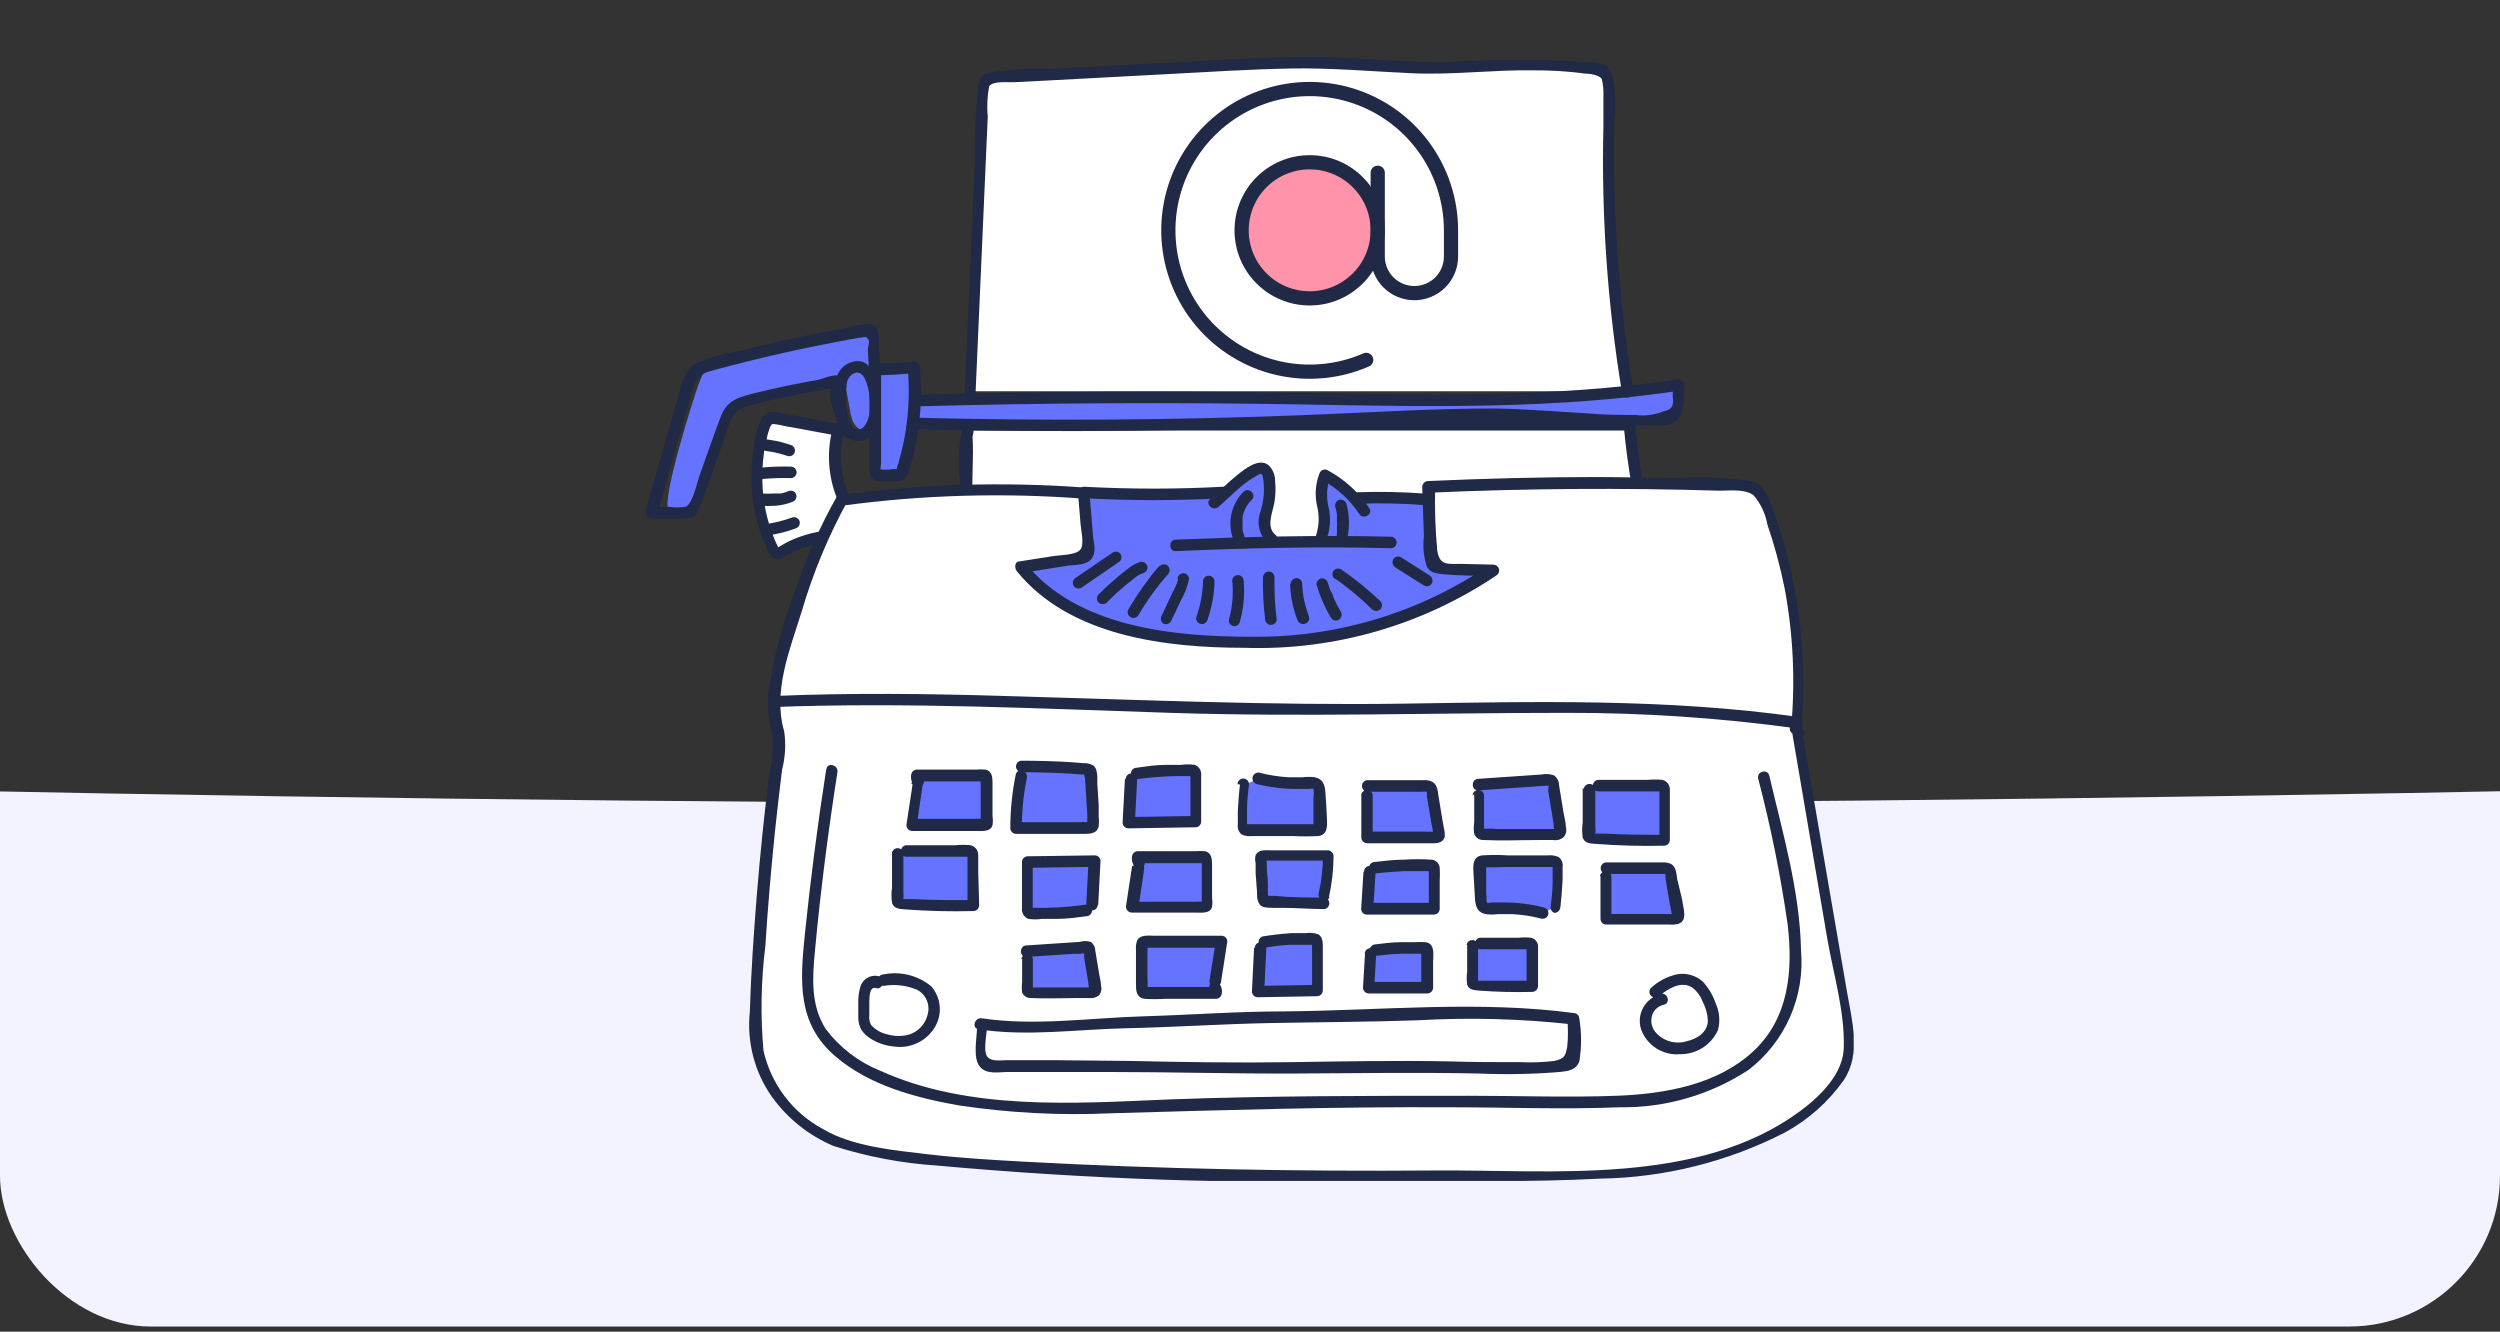
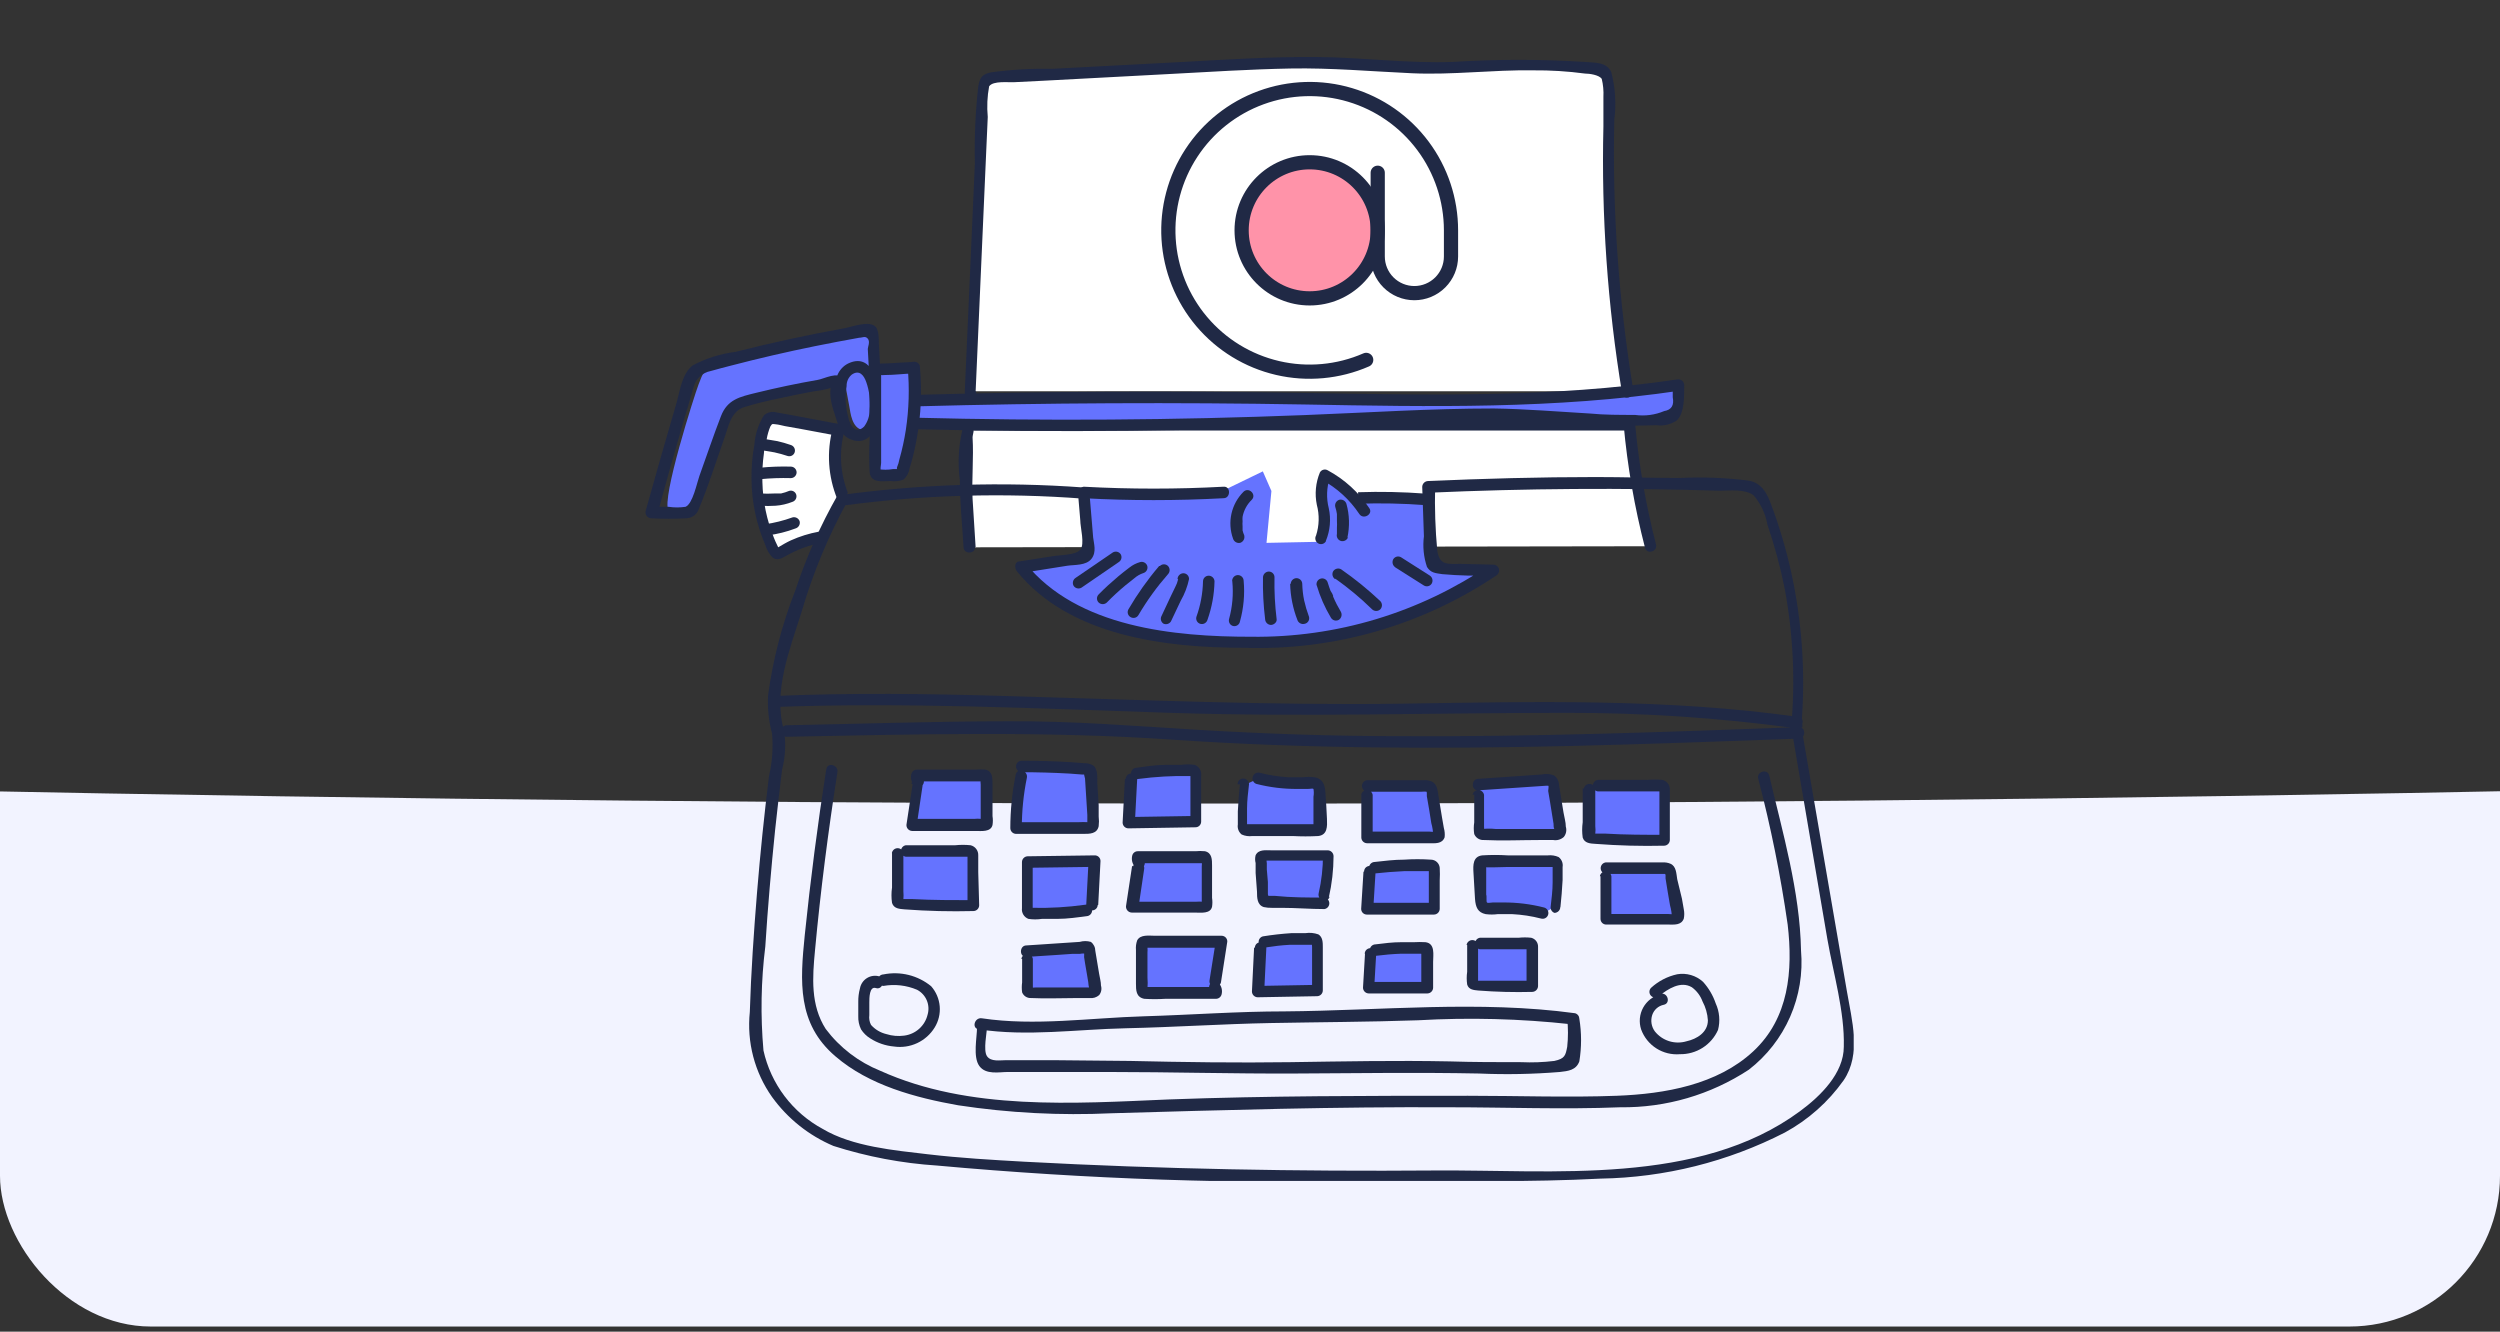
<svg xmlns="http://www.w3.org/2000/svg" width="398" height="212" viewBox="0 0 398 212" fill="none">
  <rect x="0" y="0" width="398" height="212" fill="#333333" stroke="none" />
  <g clip-path="url(#clip0_5232_8525)">
    <path d="M658.76 118C315.78 132.081 40.628 130.377 -260.76 118V211.447H658.76V118Z" fill="#F2F3FF" />
    <g clip-path="url(#clip1_5232_8525)">
      <path d="M134.172 78.901C132.921 75.542 132.7 71.885 133.537 68.399L123.401 66.519C123.102 66.409 122.773 66.409 122.473 66.519C122.17 66.78 121.956 67.13 121.863 67.52C119.726 74.097 120.207 81.243 123.206 87.474C123.289 87.711 123.453 87.91 123.67 88.036C123.89 88.036 124.134 88.036 124.354 87.841C126.256 86.621 128.381 85.791 130.606 85.398" fill="white" />
      <path d="M134.977 78.438C133.749 75.325 133.552 71.901 134.415 68.668C134.449 68.553 134.459 68.432 134.445 68.312C134.431 68.193 134.393 68.078 134.334 67.973C134.275 67.868 134.195 67.777 134.1 67.703C134.005 67.63 133.896 67.576 133.78 67.545L127.015 66.275C125.891 66.079 124.768 65.835 123.645 65.664C123.295 65.559 122.925 65.546 122.569 65.628C122.214 65.709 121.886 65.882 121.617 66.128C120.746 67.521 120.226 69.106 120.103 70.744C119.766 72.581 119.611 74.446 119.639 76.313C119.669 79.909 120.416 83.463 121.837 86.766C122.056 87.52 122.459 88.209 123.01 88.769C123.742 89.306 124.45 88.891 125.134 88.5C126.909 87.486 128.84 86.776 130.849 86.4C131.997 86.204 131.509 84.446 130.361 84.641C128.82 84.923 127.319 85.39 125.891 86.033C125.208 86.351 124.548 86.742 123.889 87.132C124.157 87.401 124.182 87.377 123.889 87.132L123.669 86.668C123.498 86.326 123.351 85.984 123.205 85.618C122.062 82.79 121.442 79.778 121.373 76.728C121.32 75.201 121.402 73.673 121.617 72.161C121.617 71.404 121.886 70.647 122.057 69.914C122.174 69.218 122.371 68.538 122.643 67.887C122.961 67.398 122.936 67.496 123.474 67.545C124.011 67.594 124.475 67.74 124.963 67.838L127.699 68.326L133.194 69.352L132.559 68.229C131.575 71.945 131.832 75.882 133.292 79.439C133.805 80.514 135.392 79.585 134.879 78.511L134.977 78.438Z" fill="#202945" />
      <path d="M154.417 87.133C154.246 83.957 153.001 70.427 154.417 67.594H259.438C259.658 71.013 261.881 83.616 262.809 86.962" fill="white" />
      <path d="M155.321 87.132C155.175 84.543 154.979 81.979 154.833 79.415C154.686 76.142 155.028 72.869 154.833 69.645C154.833 69.059 155.37 68.082 154.491 68.546C154.669 68.522 154.85 68.522 155.028 68.546C155.761 68.546 156.518 68.546 157.275 68.546H179.256H243.319H259.39L258.486 67.642C259.086 74.237 260.222 80.771 261.881 87.181C262.15 88.329 263.908 87.841 263.64 86.693C262.024 80.417 260.913 74.022 260.318 67.569C260.318 67.323 260.22 67.087 260.046 66.913C259.872 66.739 259.636 66.641 259.39 66.641H154.369C154.206 66.643 154.046 66.687 153.905 66.768C153.764 66.849 153.646 66.965 153.563 67.105C152.65 70.134 152.392 73.323 152.806 76.459C152.806 80.001 153.196 83.542 153.392 87.084C153.392 88.256 155.297 88.256 155.224 87.084L155.321 87.132Z" fill="#202945" />
      <path d="M106.426 81.221C107.598 82.931 110.382 81.221 110.382 81.221L116.562 64.833L134.293 59.753L135.197 64.638C135.417 65.761 135.588 68.082 137.322 68.472C139.056 68.863 139.251 67.91 139.251 67.91L139.446 75.555H142.719L145.43 70.524V67.398L157.862 67.569H186.12L210.177 67.447L231.523 66.079L253.944 66.738H263.103L266.058 66.445L267.059 61.316L232.866 63.588L179.281 63.099L145.748 63.783L145.21 58.483L138.763 58.703L138.225 52.426C138.225 52.426 114.168 57.75 113.167 58.239C112.165 58.727 111.848 59.533 111.213 61.194C110.578 62.855 105.254 79.512 106.426 81.221Z" fill="#6573FF" />
      <path d="M144.501 58.458C144.806 61.788 144.708 65.142 144.208 68.448C143.962 70.03 143.62 71.596 143.182 73.137C143.109 73.557 142.986 73.967 142.816 74.358C142.794 74.408 142.782 74.462 142.782 74.517C142.782 74.571 142.794 74.626 142.816 74.675H142.181C141.373 74.815 140.547 74.815 139.739 74.675L140.276 75.091C140.056 74.822 140.276 74.016 140.276 73.698V72.355V69.449V63.465V60.559C140.276 60.559 140.276 59.215 140.276 59.191L139.788 59.704H140.105C140.349 59.728 140.594 59.728 140.838 59.704C142.328 59.704 143.793 59.508 145.283 59.46C146.773 59.411 146.455 57.579 145.283 57.628C144.111 57.677 142.67 57.774 141.375 57.848C140.081 57.921 138.542 57.652 138.444 59.24C138.347 60.827 138.444 62.903 138.444 64.711V70.011C138.347 71.735 138.347 73.464 138.444 75.188C138.64 76.947 140.471 76.605 141.742 76.581C142.441 76.681 143.155 76.605 143.817 76.361C144.347 75.914 144.695 75.288 144.794 74.602C145.288 73.001 145.68 71.369 145.967 69.718C146.63 66.003 146.794 62.216 146.455 58.458C146.455 57.31 144.526 57.286 144.623 58.458H144.501Z" fill="#202945" />
      <path d="M172.515 78.437L173.028 88.329L163.332 90.258L168.949 96.047L182.675 101.102L200.798 102.446L223.805 98.489L236.847 91.113L228.372 90.21L227.566 79.121L214.963 78.853L210.787 75.897L210.103 86.253L201.628 86.424L202.41 78.169L201.042 75.043L193.935 78.486L172.515 78.437Z" fill="#6573FF" />
      <path d="M125.158 117.295C145.723 116.904 166.165 116.343 186.73 117.759C207.807 119.2 228.958 119.249 250.084 118.76C262.296 118.467 274.264 118.028 286.353 117.588C287.525 117.588 287.525 115.708 286.353 115.756C265.202 116.538 244.052 117.319 222.852 117.197C212.179 117.197 201.506 116.831 190.833 116.196C180.721 115.585 170.659 114.755 160.523 114.828C148.727 114.828 136.93 115.243 125.134 115.463C124.916 115.499 124.719 115.611 124.576 115.778C124.434 115.946 124.355 116.159 124.355 116.379C124.355 116.599 124.434 116.812 124.576 116.98C124.719 117.148 124.916 117.259 125.134 117.295H125.158Z" fill="#202945" />
-       <path d="M134.122 79.586C146.842 77.828 159.713 77.435 172.516 78.413L173.249 87.108C173.295 87.316 173.299 87.531 173.261 87.741C173.223 87.95 173.144 88.15 173.029 88.329C172.76 88.572 172.414 88.711 172.052 88.72L162.6 90.21C168.047 97.268 177.254 99.979 186.169 101.298C203.973 103.74 223.195 101.298 237.776 90.747L229.716 90.552C229.238 90.606 228.757 90.475 228.373 90.185C228.208 89.986 228.084 89.756 228.008 89.509C227.933 89.262 227.907 89.002 227.933 88.744L227.567 77.485C244.158 76.704 260.75 76.638 277.342 77.29C278.102 77.254 278.859 77.413 279.54 77.754C280.327 78.368 280.886 79.228 281.127 80.196C285.482 91.598 287.153 103.849 286.012 116.001V115.586L293.876 161.6C294.664 164.451 294.57 167.473 293.608 170.27C291.764 173.238 289.368 175.825 286.549 177.89C271.016 187.977 253.602 186.951 235.065 187.098C214.329 187.244 191.908 187.538 171.197 186.194C158.253 185.364 146.774 185.364 134.269 182.042C129.454 180.345 125.344 177.087 122.594 172.786C120.152 169.171 120.152 164.506 120.396 160.183C121.015 145.773 122.309 131.412 124.28 117.1L123.767 116.392C122.399 111.507 123.767 106.622 125.257 101.738C127.287 93.864 130.255 86.263 134.098 79.097" fill="white" />
      <path d="M134.366 80.465C147.01 78.776 159.796 78.416 172.516 79.39L171.612 78.462L171.978 82.809C171.978 83.982 172.735 86.644 171.978 87.523C171.221 88.402 168.681 88.353 167.582 88.549L162.282 89.379C161.525 89.379 161.476 90.429 161.867 90.918C170.244 101.298 185.607 103.13 198.087 103.13C212.35 103.6 226.399 99.567 238.239 91.602C238.406 91.495 238.534 91.338 238.605 91.154C238.677 90.97 238.687 90.767 238.635 90.576C238.584 90.386 238.472 90.216 238.318 90.093C238.163 89.97 237.973 89.9 237.775 89.892L232.597 89.77C230.448 89.77 229.178 90.063 228.812 87.645C228.502 84.284 228.388 80.908 228.47 77.534L227.566 78.438C242.937 77.754 258.315 77.648 273.702 78.12C275.412 78.12 277.805 77.802 279.173 78.853C280.31 80.183 281.07 81.794 281.371 83.518C282.501 86.825 283.415 90.203 284.107 93.629C285.494 101.01 285.839 108.549 285.132 116.025L286.94 115.781V115.366C286.696 114.218 284.986 114.706 285.181 115.854L290.921 149.534C291.873 155.005 293.681 161.038 293.534 166.631C293.534 170.881 289.797 174.52 286.549 176.913C270.429 188.807 247.178 186.194 228.372 186.341C206.586 186.512 184.923 186.121 163.161 184.948C157.984 184.655 152.806 184.362 147.652 183.752C142.499 183.141 135.709 182.555 130.971 179.722C128.597 178.439 126.527 176.66 124.9 174.507C123.274 172.353 122.129 169.876 121.544 167.241C121.055 161.727 121.153 156.176 121.837 150.682C122.228 144.503 122.765 138.3 123.4 132.12C123.742 128.945 124.108 125.77 124.499 122.571C125.022 120.562 125.138 118.47 124.841 116.416C122.985 110.115 125.745 103.398 127.625 97.366C129.416 91.238 131.873 85.325 134.952 79.732C135.038 79.525 135.046 79.293 134.974 79.081C134.903 78.868 134.757 78.689 134.563 78.576C134.369 78.463 134.141 78.423 133.921 78.465C133.701 78.507 133.503 78.627 133.365 78.804C130.608 83.646 128.342 88.752 126.599 94.044C124.499 99.404 123.047 104.996 122.276 110.701C122.168 112.749 122.382 114.801 122.911 116.782C123.108 119.057 122.943 121.349 122.423 123.572C121.658 129.759 121.023 135.939 120.518 142.11C120.005 148.435 119.565 154.761 119.37 161.111C118.873 165.901 120.131 170.709 122.911 174.642C125.396 178.082 128.774 180.776 132.681 182.433C138.043 184.148 143.597 185.198 149.216 185.559C173.044 187.728 196.977 188.544 220.899 188.001C232.182 188.001 243.564 188.221 254.823 187.635C265.024 187.465 275.05 184.959 284.131 180.308C287.854 178.286 291.062 175.437 293.51 171.98C296.367 167.754 294.804 162.43 294.023 157.789L286.696 115.268L284.937 115.757V116.172C285.157 117.246 286.671 116.905 286.744 115.928C287.435 108.132 287.007 100.278 285.474 92.603C284.713 88.804 283.677 85.066 282.373 81.417C281.591 79.292 280.956 77.07 278.514 76.532C274.83 76.056 271.111 75.909 267.401 76.093C262.956 76.093 258.511 75.946 254.041 75.946C245.151 75.946 236.237 76.191 227.346 76.581C227.102 76.588 226.87 76.687 226.697 76.86C226.524 77.033 226.424 77.265 226.418 77.509L226.687 85.374C226.479 87.018 226.646 88.688 227.175 90.258C227.786 91.211 228.47 91.235 229.618 91.406C232.306 91.644 235.006 91.709 237.702 91.602L237.238 89.892C226.036 97.541 212.749 101.549 199.186 101.371C186.974 101.371 171.514 99.906 163.259 89.672L162.844 91.187L169.927 90.063C171.05 89.892 172.906 90.063 173.761 88.964C174.616 87.865 174.128 86.522 174.03 85.569L173.444 78.511C173.437 78.269 173.337 78.039 173.163 77.87C172.99 77.701 172.758 77.607 172.516 77.607C159.63 76.662 146.68 77.063 133.878 78.804C132.705 78.95 133.218 80.709 134.366 80.562V80.465Z" fill="#202945" />
      <path d="M123.206 112.557C144.235 111.775 165.288 112.801 186.292 113.485C207.297 114.169 228.227 113.485 249.207 113.485C261.461 113.454 273.702 114.27 285.843 115.927C286.99 116.074 287.479 114.315 286.331 114.144C265.498 111.189 244.469 111.702 223.514 112.019C202.558 112.337 181.09 111.384 159.89 110.798C147.679 110.432 135.467 110.285 123.255 110.798C122.083 110.798 122.083 112.679 123.255 112.63L123.206 112.557Z" fill="#202945" />
      <path d="M131.535 122.473C130.167 131.249 129.027 140.058 128.115 148.899C127.383 156.226 126.87 162.943 133 168.169C138.349 172.785 145.798 174.764 152.539 175.961C160.618 177.189 168.799 177.615 176.962 177.231C194.889 176.718 212.767 176.18 230.694 176.278C239.755 176.278 248.89 176.644 257.951 176.278C265.217 176.37 272.345 174.286 278.418 170.294C281.28 168.079 283.54 165.181 284.991 161.865C286.442 158.55 287.037 154.923 286.722 151.317C286.551 141.914 283.791 132.536 281.666 123.474C281.397 122.326 279.614 122.815 279.907 123.963C281.908 131.61 283.474 139.365 284.597 147.19C285.452 154.517 284.817 162.088 279.101 167.388C273.386 172.688 265.082 174.153 257.413 174.446C249.744 174.739 241.611 174.446 233.723 174.446C217.823 174.446 201.972 174.446 186.048 175.032C170.979 175.667 154.297 176.864 140.132 170.465C136.692 169.079 133.695 166.783 131.461 163.822C129.019 160.012 129.337 155.616 129.752 151.268C130.631 141.792 131.852 132.34 133.318 122.937C133.513 121.789 131.73 121.276 131.559 122.449L131.535 122.473Z" fill="#202945" />
      <path d="M155.543 163.528C155.543 165.164 154.859 168.266 155.909 169.707C156.96 171.148 159.06 170.66 160.452 170.66C165.801 170.66 171.125 170.66 176.449 170.66C186.365 170.66 196.257 170.953 206.173 170.904C216.089 170.855 225.712 170.708 235.481 170.904C239.764 171.091 244.055 171.009 248.328 170.66C249.671 170.513 250.917 170.367 251.43 168.974C251.797 166.726 251.797 164.433 251.43 162.185C251.426 161.984 251.358 161.79 251.234 161.631C251.111 161.472 250.94 161.358 250.746 161.305C235.53 159.229 219.826 160.89 204.512 161.012C197.039 161.012 189.589 161.574 182.116 161.794C173.616 162.038 164.726 163.381 156.3 162.111C155.152 161.94 154.639 163.699 155.812 163.87C163.578 165.042 171.443 163.87 179.234 163.699C187.025 163.528 194.596 163.015 202.265 162.869C209.934 162.722 217.921 162.698 225.736 162.429C233.881 161.961 242.05 162.174 250.16 163.064L249.5 162.185C249.659 163.67 249.659 165.169 249.5 166.654C249.232 167.997 249.158 168.535 247.449 168.901C245.699 169.113 243.934 169.178 242.173 169.097C238.363 169.097 234.577 169.097 230.767 168.974C222.317 168.803 213.891 168.974 205.44 169.097C196.99 169.219 188.344 169.097 179.942 168.901L167.535 168.779H160.208C159.206 168.779 157.766 169.072 157.13 168.144C156.495 167.216 157.13 164.334 157.13 163.479C157.095 163.262 156.983 163.064 156.815 162.922C156.648 162.779 156.435 162.701 156.215 162.701C155.994 162.701 155.782 162.779 155.614 162.922C155.446 163.064 155.334 163.262 155.299 163.479L155.543 163.528Z" fill="#202945" />
      <path d="M264.374 158.278C263.789 158.422 263.24 158.686 262.762 159.053C262.284 159.419 261.887 159.881 261.595 160.409C261.304 160.936 261.125 161.518 261.069 162.118C261.014 162.718 261.083 163.323 261.272 163.895C261.728 165.138 262.58 166.196 263.697 166.906C264.813 167.617 266.133 167.94 267.451 167.827C268.728 167.848 269.982 167.493 271.059 166.807C272.136 166.121 272.987 165.134 273.508 163.968C273.876 162.56 273.747 161.067 273.142 159.743C272.711 158.468 272.021 157.295 271.115 156.299C270.566 155.802 269.912 155.436 269.201 155.228C268.49 155.021 267.741 154.978 267.012 155.103C265.463 155.442 264.031 156.184 262.86 157.252C262.773 157.336 262.705 157.437 262.658 157.548C262.611 157.659 262.587 157.778 262.587 157.899C262.587 158.02 262.611 158.139 262.658 158.25C262.705 158.361 262.773 158.462 262.86 158.546C263.033 158.715 263.265 158.809 263.507 158.809C263.749 158.809 263.981 158.715 264.154 158.546C265.522 157.447 267.573 156.104 269.356 157.179C270.126 157.746 270.712 158.528 271.041 159.426C271.539 160.354 271.831 161.378 271.896 162.43C271.896 164.335 270.162 165.409 268.477 165.776C267.576 166.043 266.615 166.035 265.718 165.752C264.822 165.469 264.03 164.924 263.446 164.188C263.177 163.82 262.999 163.394 262.927 162.944C262.855 162.494 262.89 162.033 263.031 161.599C263.164 161.189 263.404 160.821 263.726 160.534C264.048 160.247 264.44 160.049 264.862 159.963C266.01 159.743 265.522 157.96 264.374 158.204V158.278Z" fill="#202945" />
      <path d="M140.007 155.444C139.678 155.346 139.332 155.318 138.991 155.363C138.651 155.407 138.323 155.523 138.031 155.703C137.738 155.883 137.486 156.123 137.292 156.406C137.099 156.69 136.967 157.011 136.906 157.349C136.717 158.041 136.627 158.757 136.637 159.474C136.637 160.231 136.637 160.988 136.637 161.77C136.61 162.495 136.761 163.216 137.077 163.87C137.45 164.455 137.951 164.948 138.542 165.311C139.68 166.043 140.979 166.487 142.328 166.606C143.584 166.789 144.867 166.599 146.017 166.061C147.168 165.523 148.135 164.659 148.8 163.577C149.422 162.566 149.703 161.382 149.602 160.2C149.501 159.017 149.023 157.898 148.238 157.007C147.19 156.151 145.965 155.538 144.652 155.212C143.338 154.887 141.969 154.858 140.642 155.127C140.405 155.133 140.178 155.23 140.01 155.398C139.842 155.566 139.745 155.792 139.739 156.03C139.739 156.272 139.833 156.505 140.002 156.678C140.171 156.851 140.4 156.952 140.642 156.958C142.447 156.642 144.304 156.854 145.991 157.569C146.686 157.932 147.233 158.525 147.54 159.246C147.847 159.968 147.895 160.773 147.676 161.525C147.469 162.398 147 163.186 146.332 163.784C145.664 164.382 144.829 164.761 143.94 164.872C142.989 165 142.021 164.916 141.106 164.627C140.16 164.404 139.307 163.892 138.664 163.162C138.416 162.681 138.322 162.135 138.395 161.599C138.395 160.915 138.395 160.231 138.395 159.572C138.395 158.912 138.395 156.958 139.446 157.3C140.496 157.642 141.058 155.908 139.934 155.542L140.007 155.444Z" fill="#202945" />
      <path d="M181.528 89.477C180.886 89.656 180.287 89.963 179.769 90.381C179.183 90.821 178.597 91.285 178.011 91.773C176.936 92.677 175.886 93.629 174.909 94.631C174.822 94.715 174.754 94.816 174.707 94.927C174.66 95.038 174.636 95.157 174.636 95.278C174.636 95.399 174.66 95.518 174.707 95.629C174.754 95.74 174.822 95.841 174.909 95.925C175.085 96.088 175.316 96.179 175.556 96.179C175.796 96.179 176.027 96.088 176.203 95.925C177.133 94.971 178.111 94.067 179.134 93.214L180.575 92.066C180.994 91.695 181.485 91.413 182.016 91.236C182.247 91.168 182.442 91.012 182.561 90.802C182.679 90.593 182.712 90.345 182.651 90.112C182.583 89.882 182.427 89.686 182.218 89.568C182.008 89.449 181.761 89.417 181.528 89.477V89.477Z" fill="#202945" />
      <path d="M184.533 90.112C182.704 92.258 181.07 94.563 179.649 96.999C179.588 97.103 179.549 97.218 179.533 97.337C179.517 97.457 179.526 97.578 179.558 97.694C179.589 97.81 179.644 97.918 179.718 98.013C179.793 98.108 179.885 98.186 179.991 98.245C180.093 98.306 180.207 98.347 180.325 98.364C180.443 98.382 180.564 98.376 180.68 98.346C180.795 98.317 180.904 98.264 181 98.192C181.095 98.121 181.176 98.03 181.236 97.927C182.598 95.609 184.176 93.426 185.95 91.406C186.113 91.23 186.204 90.999 186.204 90.759C186.204 90.519 186.113 90.288 185.95 90.112C185.866 90.025 185.765 89.957 185.654 89.91C185.543 89.863 185.423 89.839 185.303 89.839C185.182 89.839 185.063 89.863 184.951 89.91C184.84 89.957 184.74 90.025 184.655 90.112H184.533Z" fill="#202945" />
      <path d="M187.561 92.213C187.464 92.647 187.308 93.066 187.097 93.458L186.364 94.973L184.923 98.05C184.805 98.258 184.772 98.504 184.831 98.737C184.891 98.969 185.037 99.169 185.241 99.296C185.448 99.383 185.679 99.394 185.894 99.327C186.108 99.26 186.292 99.119 186.413 98.929L187.976 95.632C188.593 94.56 189.038 93.398 189.295 92.188C189.298 92.068 189.277 91.948 189.233 91.835C189.189 91.722 189.123 91.62 189.039 91.534C188.955 91.447 188.854 91.378 188.743 91.331C188.632 91.284 188.512 91.26 188.391 91.26C188.147 91.266 187.915 91.366 187.742 91.539C187.569 91.712 187.47 91.944 187.463 92.188L187.561 92.213Z" fill="#202945" />
      <path d="M191.518 92.554C191.474 94.479 191.12 96.384 190.468 98.196C190.435 98.311 190.425 98.432 190.439 98.551C190.453 98.671 190.49 98.786 190.55 98.891C190.609 98.995 190.688 99.087 190.783 99.161C190.878 99.234 190.987 99.288 191.103 99.319C191.336 99.38 191.584 99.347 191.793 99.229C192.003 99.11 192.158 98.915 192.226 98.684C192.927 96.714 193.306 94.644 193.35 92.554C193.344 92.312 193.243 92.082 193.07 91.913C192.896 91.745 192.664 91.65 192.422 91.65C192.182 91.65 191.952 91.745 191.783 91.915C191.613 92.084 191.518 92.314 191.518 92.554V92.554Z" fill="#202945" />
      <path d="M196.182 92.553C196.379 94.562 196.206 96.591 195.669 98.537C195.636 98.652 195.626 98.773 195.64 98.893C195.654 99.012 195.692 99.127 195.751 99.232C195.81 99.337 195.889 99.428 195.984 99.502C196.079 99.576 196.188 99.629 196.304 99.66C196.425 99.689 196.55 99.692 196.672 99.67C196.794 99.648 196.91 99.601 197.013 99.533C197.116 99.464 197.204 99.375 197.271 99.271C197.338 99.167 197.383 99.05 197.403 98.928C197.988 96.823 198.187 94.63 197.989 92.455C197.983 92.218 197.886 91.991 197.718 91.823C197.55 91.655 197.323 91.558 197.086 91.552C196.844 91.552 196.611 91.646 196.438 91.815C196.265 91.984 196.164 92.213 196.158 92.455L196.182 92.553Z" fill="#202945" />
      <path d="M201.067 91.918C201.022 94.146 201.137 96.374 201.409 98.586C201.421 98.826 201.524 99.052 201.696 99.22C201.868 99.387 202.097 99.484 202.337 99.489C202.777 99.489 203.314 99.074 203.241 98.586C202.968 96.374 202.854 94.146 202.899 91.918C202.902 91.797 202.881 91.677 202.837 91.565C202.793 91.452 202.727 91.35 202.643 91.263C202.559 91.177 202.458 91.108 202.347 91.061C202.235 91.014 202.116 90.99 201.995 90.99C201.751 90.996 201.518 91.096 201.346 91.269C201.173 91.441 201.073 91.674 201.067 91.918V91.918Z" fill="#202945" />
      <path d="M218.58 90.16C220.51 91.601 222.488 92.969 224.539 94.239Z" fill="#6573FF" />
      <path d="M205.391 92.945C205.44 94.91 205.829 96.852 206.539 98.685C206.612 98.912 206.768 99.104 206.976 99.222C207.184 99.339 207.429 99.374 207.662 99.32C207.787 99.3 207.906 99.254 208.012 99.186C208.118 99.117 208.209 99.027 208.278 98.921C208.347 98.815 208.393 98.696 208.413 98.571C208.433 98.446 208.427 98.318 208.395 98.196C208.075 97.336 207.814 96.454 207.613 95.558C207.439 94.698 207.341 93.823 207.32 92.945C207.314 92.703 207.213 92.474 207.04 92.305C206.866 92.136 206.634 92.041 206.392 92.041C206.154 92.048 205.928 92.145 205.76 92.313C205.592 92.481 205.494 92.707 205.488 92.945H205.391Z" fill="#202945" />
      <path d="M209.616 93.165C210.15 94.98 210.913 96.72 211.887 98.343C212.01 98.55 212.208 98.702 212.441 98.766C212.673 98.829 212.921 98.8 213.133 98.684C213.338 98.553 213.486 98.35 213.549 98.116C213.613 97.881 213.586 97.631 213.475 97.414C213.004 96.63 212.587 95.814 212.229 94.972C212.229 94.972 212.229 94.679 212.229 94.826L212.083 94.484L211.814 94.044C211.643 93.604 211.521 93.189 211.374 92.749C211.343 92.633 211.289 92.525 211.216 92.43C211.142 92.335 211.051 92.255 210.946 92.196C210.841 92.137 210.726 92.099 210.607 92.085C210.487 92.071 210.366 92.081 210.251 92.115C210.02 92.183 209.825 92.338 209.706 92.548C209.588 92.757 209.555 93.005 209.616 93.238V93.165Z" fill="#202945" />
      <path d="M212.57 92.115C214.651 93.584 216.612 95.218 218.432 96.999C218.609 97.17 218.846 97.265 219.091 97.265C219.337 97.265 219.574 97.17 219.751 96.999C219.914 96.823 220.005 96.592 220.005 96.352C220.005 96.112 219.914 95.881 219.751 95.705C217.796 93.859 215.706 92.161 213.498 90.625C213.283 90.508 213.031 90.478 212.795 90.541C212.558 90.605 212.356 90.757 212.228 90.967C212.119 91.18 212.093 91.426 212.156 91.656C212.219 91.887 212.367 92.086 212.57 92.213V92.115Z" fill="#202945" />
      <path d="M222.096 90.307L226.688 93.213C226.79 93.275 226.904 93.316 227.022 93.333C227.14 93.35 227.261 93.344 227.377 93.314C227.493 93.285 227.602 93.233 227.697 93.161C227.793 93.089 227.873 92.999 227.933 92.896C228.053 92.683 228.086 92.434 228.027 92.197C227.968 91.961 227.821 91.757 227.616 91.626L223.049 88.719C222.946 88.658 222.833 88.617 222.714 88.6C222.596 88.582 222.475 88.588 222.36 88.618C222.244 88.647 222.135 88.7 222.039 88.772C221.944 88.843 221.864 88.933 221.803 89.037C221.689 89.25 221.659 89.498 221.718 89.733C221.776 89.967 221.92 90.172 222.121 90.307H222.096Z" fill="#202945" />
      <path d="M177.181 87.938L171.246 91.992C171.043 92.119 170.895 92.317 170.832 92.548C170.768 92.779 170.794 93.025 170.904 93.238C171.031 93.448 171.236 93.599 171.474 93.658C171.712 93.718 171.964 93.681 172.174 93.555L178.085 89.501C178.292 89.378 178.444 89.18 178.508 88.947C178.572 88.715 178.543 88.467 178.427 88.255C178.3 88.052 178.1 87.905 177.868 87.846C177.636 87.787 177.39 87.82 177.181 87.938V87.938Z" fill="#202945" />
-       <path d="M187.195 87.743C198.649 87.23 210.08 86.986 221.559 87.279C221.776 87.243 221.973 87.132 222.116 86.964C222.258 86.796 222.337 86.583 222.337 86.363C222.337 86.143 222.258 85.93 222.116 85.762C221.973 85.594 221.776 85.483 221.559 85.447C210.08 85.154 198.649 85.447 187.195 85.911C186.022 85.911 186.022 87.816 187.195 87.743Z" fill="#202945" />
      <path d="M198.087 85.228C197.972 84.977 197.882 84.715 197.819 84.446V84.031C197.819 84.031 197.819 83.885 197.819 84.031C197.805 83.95 197.805 83.868 197.819 83.787C197.794 83.519 197.794 83.249 197.819 82.981C197.795 82.745 197.795 82.508 197.819 82.272C198.012 81.251 198.515 80.313 199.26 79.586C200.114 78.755 198.82 77.461 197.965 78.291C197.006 79.25 196.341 80.463 196.047 81.787C195.753 83.11 195.842 84.49 196.304 85.765C196.378 85.994 196.533 86.188 196.74 86.309C196.947 86.431 197.192 86.472 197.428 86.424C197.662 86.351 197.859 86.192 197.982 85.979C198.104 85.767 198.141 85.516 198.087 85.277V85.228Z" fill="#202945" />
-       <path d="M203.094 85.179C201.506 83.958 202.581 81.613 202.874 80.05C203.073 78.905 203.114 77.738 202.996 76.582C203.008 75.675 202.666 74.799 202.043 74.139C200.529 72.747 198.184 74.652 196.963 75.629C195.742 76.606 194.13 78.194 192.665 79.415C191.761 80.172 193.08 81.466 193.959 80.709C195.254 79.61 196.402 78.413 197.745 77.314C198.375 76.787 199.054 76.321 199.772 75.922C199.943 75.8 200.505 75.409 200.749 75.458C200.993 75.507 201.018 75.825 201.066 75.996C201.373 77.86 201.222 79.771 200.627 81.564C200.333 82.405 200.287 83.313 200.495 84.179C200.703 85.045 201.156 85.833 201.799 86.449C201.975 86.612 202.206 86.703 202.446 86.703C202.686 86.703 202.918 86.612 203.094 86.449C203.262 86.276 203.357 86.043 203.357 85.802C203.357 85.56 203.262 85.328 203.094 85.154V85.179Z" fill="#202945" />
      <path d="M211.08 86.106C211.756 84.467 211.918 82.661 211.544 80.928C211.13 79.317 211.19 77.621 211.715 76.043L210.445 76.385C212.845 77.689 214.89 79.559 216.404 81.831C217.064 82.808 218.651 81.831 217.992 80.903C216.313 78.38 214.041 76.309 211.373 74.871C211.269 74.81 211.154 74.771 211.035 74.755C210.916 74.74 210.795 74.748 210.679 74.78C210.563 74.812 210.454 74.866 210.359 74.941C210.265 75.015 210.186 75.108 210.128 75.213C209.454 76.843 209.284 78.638 209.639 80.366C210.069 81.972 210.027 83.668 209.517 85.251C209.399 85.459 209.366 85.705 209.425 85.937C209.484 86.17 209.631 86.37 209.835 86.496C209.937 86.558 210.051 86.599 210.169 86.616C210.287 86.633 210.408 86.627 210.524 86.598C210.64 86.568 210.748 86.516 210.844 86.444C210.939 86.372 211.02 86.282 211.08 86.179V86.106Z" fill="#202945" />
      <path d="M214.5 85.618C214.891 83.833 214.841 81.98 214.353 80.22C214.285 79.988 214.13 79.791 213.922 79.668C213.713 79.546 213.466 79.507 213.23 79.561C212.998 79.629 212.8 79.783 212.678 79.992C212.555 80.201 212.517 80.448 212.57 80.684C212.692 81.058 212.782 81.442 212.839 81.832V82.027C212.839 82.027 212.839 82.198 212.839 82.296C212.839 82.394 212.839 82.687 212.839 82.882C212.863 83.272 212.863 83.664 212.839 84.055C212.85 84.16 212.85 84.266 212.839 84.372C212.839 84.201 212.839 84.372 212.839 84.372C212.851 84.584 212.851 84.796 212.839 85.007C212.779 85.243 212.815 85.494 212.938 85.704C213.062 85.914 213.263 86.067 213.498 86.13C213.731 86.185 213.976 86.15 214.184 86.032C214.392 85.915 214.548 85.723 214.622 85.495L214.5 85.618Z" fill="#202945" />
-       <path d="M216.209 80.196C219.776 80.073 223.347 80.147 226.906 80.415C228.079 80.415 228.079 78.657 226.906 78.584C223.347 78.315 219.776 78.242 216.209 78.364C215.036 78.364 215.012 80.269 216.209 80.196Z" fill="#202945" />
+       <path d="M216.209 80.196C219.776 80.073 223.347 80.147 226.906 80.415C228.079 80.415 228.079 78.657 226.906 78.584C223.347 78.315 219.776 78.242 216.209 78.364Z" fill="#202945" />
      <path d="M194.791 77.484C187.371 77.888 179.936 77.888 172.516 77.484C172.299 77.52 172.102 77.632 171.959 77.8C171.817 77.967 171.738 78.18 171.738 78.4C171.738 78.621 171.817 78.834 171.959 79.001C172.102 79.169 172.299 79.281 172.516 79.316C179.936 79.719 187.371 79.719 194.791 79.316C195.938 79.316 195.963 77.387 194.791 77.484Z" fill="#202945" />
      <path d="M154.418 62.293L156.543 13.813C156.53 13.467 156.624 13.126 156.811 12.836C156.973 12.691 157.163 12.582 157.369 12.515C157.575 12.447 157.793 12.424 158.008 12.445L192.567 10.589C199.883 10.08 207.219 9.942 214.549 10.174C218.969 10.393 223.39 10.882 227.835 10.882C233.062 10.882 238.288 10.296 243.515 10.345C247.203 10.345 250.842 10.735 254.554 11.102C254.865 11.095 255.171 11.18 255.434 11.346C255.701 11.622 255.858 11.987 255.873 12.372C256.188 15.161 256.246 17.974 256.044 20.773C255.717 34.677 256.715 48.579 259.024 62.293" fill="white" />
      <path d="M155.322 62.293L157.032 23.509L157.251 18.624C157.097 16.993 157.171 15.349 157.471 13.739C158.131 12.811 160.524 13.153 161.574 13.08L166.459 12.835L186.144 11.785C192.568 11.443 198.991 11.028 205.439 10.906C211.887 10.784 218.335 11.37 224.807 11.663C231.279 11.956 237.629 11.101 244.053 11.199C246.821 11.174 249.588 11.345 252.332 11.712C252.992 11.712 254.53 11.907 254.994 12.542C255.223 13.485 255.313 14.456 255.263 15.424C255.263 16.988 255.263 18.575 255.263 20.138C254.923 34.366 255.92 48.594 258.243 62.635C258.438 63.807 260.221 63.319 260.026 62.147C257.685 47.91 256.671 33.487 256.997 19.064C257.326 16.524 257.16 13.944 256.509 11.468C255.751 9.807 253.798 10.002 252.21 9.856C245.256 9.416 238.282 9.416 231.328 9.856C224.001 10.124 216.82 9.123 209.567 9.074C202.313 9.025 195.45 9.465 188.416 9.856L167.534 10.955C164.268 10.89 161.001 11.078 157.764 11.517C156.323 11.834 155.981 12.371 155.737 13.764C155.284 17.817 155.105 21.897 155.2 25.975L154.663 38.187L153.588 62.415C153.588 63.612 155.371 63.612 155.42 62.415L155.322 62.293Z" fill="#202945" />
      <path d="M145.527 68.327C168.436 68.897 191.337 68.66 214.23 67.618C225.18 66.861 236.163 66.715 247.129 67.179C252.64 67.704 258.179 67.875 263.712 67.692C264.874 67.854 266.054 67.566 267.01 66.886C268.231 65.591 268.109 62.905 268.133 61.293C268.126 61.153 268.088 61.017 268.023 60.893C267.957 60.769 267.865 60.662 267.753 60.578C267.641 60.494 267.512 60.436 267.375 60.407C267.238 60.379 267.097 60.381 266.961 60.413C246.811 63.417 226.784 62.856 206.464 62.538C186.143 62.221 166.165 62.294 146.015 62.856C145.798 62.891 145.601 63.003 145.458 63.171C145.316 63.339 145.237 63.551 145.237 63.772C145.237 63.992 145.316 64.205 145.458 64.373C145.601 64.54 145.798 64.652 146.015 64.688C166.58 64.134 187.137 64.036 207.685 64.394C227.761 64.761 247.52 65.152 267.449 62.196L266.301 61.293C266.301 61.952 266.301 62.612 266.301 63.247C266.546 64.517 266.106 65.249 264.934 65.445C263.47 66.063 261.867 66.273 260.293 66.055C257.851 66.055 255.408 66.055 253.161 65.835C248.057 65.542 242.952 65.103 237.799 65.029C227.785 65.029 217.747 65.689 207.734 66.08C187.039 66.894 166.344 67.032 145.649 66.495C145.432 66.531 145.234 66.642 145.092 66.81C144.949 66.978 144.871 67.191 144.871 67.411C144.871 67.631 144.949 67.844 145.092 68.012C145.234 68.179 145.432 68.291 145.649 68.327H145.527Z" fill="#202945" />
      <path d="M140.154 59.142L139.91 54.575C139.91 53.818 139.91 52.841 139.495 52.132C138.494 50.838 135.441 52.132 134.195 52.303C128.48 53.329 122.789 54.575 117.099 56.016C114.716 56.314 112.407 57.042 110.285 58.165C108.55 59.484 108.233 62.293 107.671 64.246C105.986 69.962 104.374 75.677 102.787 81.343C102.754 81.481 102.752 81.624 102.782 81.763C102.812 81.902 102.872 82.032 102.959 82.144C103.045 82.257 103.156 82.349 103.283 82.413C103.409 82.477 103.548 82.512 103.69 82.515C105.545 82.613 107.404 82.613 109.259 82.515C109.722 82.501 110.168 82.34 110.533 82.054C110.897 81.768 111.161 81.374 111.286 80.928C112.8 77.338 113.948 73.601 115.267 69.888C115.975 67.934 116.317 65.492 118.491 64.808C120.33 64.247 122.196 63.782 124.084 63.416C125.867 63.001 127.65 62.659 129.457 62.317C130.28 62.225 131.096 62.078 131.899 61.877C132.324 61.677 132.777 61.545 133.243 61.487L132.437 61.047C132.333 61.298 132.259 61.56 132.217 61.828C132.168 62.291 132.168 62.758 132.217 63.221C132.33 64.113 132.543 64.989 132.852 65.834C133.34 67.275 133.682 69.204 135.294 69.888C139.055 71.573 140.399 66.347 140.179 63.758C139.959 61.169 138.909 56.284 135.294 57.75C131.973 59.069 132.534 64.369 133.34 67.104C133.405 67.337 133.56 67.535 133.771 67.654C133.981 67.773 134.231 67.804 134.464 67.739C134.697 67.674 134.895 67.519 135.014 67.309C135.133 67.098 135.164 66.849 135.099 66.616C134.604 64.944 134.495 63.182 134.781 61.462C134.77 61.114 134.839 60.767 134.983 60.449C135.127 60.132 135.342 59.852 135.612 59.63C136.833 58.8 137.541 59.777 137.908 60.827C138.403 62.236 138.586 63.736 138.445 65.223C138.454 66.191 138.145 67.135 137.566 67.91C136.467 68.96 135.709 68.203 135.294 67.226C134.743 66.013 134.357 64.732 134.146 63.416C134.146 62.512 134.586 61.169 134.146 60.339C133.487 59.02 131.167 60.339 130.141 60.485C126.893 61.047 123.644 61.731 120.371 62.537C117.783 63.172 115.804 63.587 114.778 66.249C113.557 69.4 112.483 72.624 111.335 75.799C110.944 76.898 110.285 80.219 109.137 80.683C108.246 80.818 107.341 80.818 106.45 80.683H103.788L104.667 81.831C105.888 77.305 107.158 72.787 108.477 68.276C109.112 66.078 109.747 63.88 110.407 61.682C110.561 61.028 110.901 60.433 111.387 59.969C111.872 59.506 112.482 59.193 113.142 59.069C114.217 58.751 115.34 58.483 116.439 58.189C120.835 57.041 125.281 56.016 129.726 55.112C132.168 54.624 134.439 54.184 136.784 53.769C137.321 53.769 137.737 53.427 138.152 53.915C138.567 54.404 138.152 55.234 138.152 55.552L138.347 59.142C138.347 60.314 140.228 60.314 140.179 59.142H140.154Z" fill="#202945" />
      <path d="M122.254 85.227C123.757 85.032 125.232 84.663 126.65 84.127C126.882 84.059 127.079 83.905 127.202 83.696C127.324 83.487 127.363 83.24 127.309 83.004C127.236 82.771 127.076 82.576 126.862 82.457C126.648 82.339 126.398 82.308 126.161 82.369C124.737 82.884 123.264 83.252 121.765 83.468C121.649 83.499 121.54 83.553 121.445 83.626C121.35 83.7 121.271 83.792 121.212 83.897C121.153 84.001 121.115 84.116 121.101 84.236C121.087 84.355 121.097 84.476 121.13 84.592C121.204 84.819 121.36 85.011 121.568 85.128C121.776 85.246 122.021 85.281 122.254 85.227V85.227Z" fill="#202945" />
      <path d="M121.031 80.513C121.844 80.568 122.66 80.568 123.473 80.513C124.386 80.446 125.284 80.24 126.135 79.902C126.366 79.834 126.561 79.678 126.68 79.469C126.798 79.259 126.831 79.012 126.77 78.779C126.739 78.662 126.685 78.554 126.612 78.459C126.538 78.364 126.446 78.284 126.342 78.225C126.237 78.166 126.122 78.128 126.002 78.114C125.883 78.1 125.762 78.11 125.647 78.144C125.228 78.319 124.795 78.457 124.352 78.559H123.839C124.084 78.559 123.839 78.559 123.693 78.559H123.4C122.586 78.606 121.771 78.606 120.957 78.559C120.715 78.559 120.483 78.653 120.31 78.822C120.136 78.991 120.036 79.221 120.029 79.462C120.035 79.707 120.135 79.939 120.308 80.112C120.481 80.285 120.713 80.384 120.957 80.391L121.031 80.513Z" fill="#202945" />
      <path d="M121.032 76.288C122.655 76.128 124.286 76.071 125.916 76.117C126.154 76.111 126.38 76.013 126.548 75.845C126.717 75.677 126.814 75.451 126.82 75.213C126.82 74.971 126.726 74.739 126.557 74.565C126.388 74.392 126.158 74.291 125.916 74.285C124.286 74.239 122.655 74.296 121.032 74.456C120.79 74.462 120.56 74.563 120.391 74.736C120.222 74.91 120.128 75.142 120.128 75.384C120.128 75.824 120.543 76.337 121.032 76.288Z" fill="#202945" />
      <path d="M121.397 71.696L123.278 72.013C123.997 72.168 124.706 72.364 125.403 72.599C125.518 72.633 125.639 72.642 125.759 72.629C125.878 72.615 125.993 72.577 126.098 72.518C126.202 72.459 126.294 72.379 126.368 72.284C126.441 72.189 126.495 72.08 126.526 71.964C126.587 71.731 126.554 71.484 126.436 71.274C126.317 71.064 126.122 70.909 125.891 70.841C125.195 70.597 124.486 70.394 123.766 70.23L121.886 69.913C121.65 69.851 121.399 69.883 121.185 70.001C120.971 70.119 120.811 70.315 120.738 70.548C120.678 70.787 120.713 71.041 120.836 71.255C120.959 71.469 121.16 71.627 121.397 71.696V71.696Z" fill="#202945" />
      <path d="M146.164 125.111L145.212 131.388L156.618 131.192C156.751 131.243 156.899 131.243 157.033 131.192C157.111 131.034 157.137 130.854 157.106 130.679V124.012C157.16 123.91 157.188 123.797 157.188 123.682C157.188 123.567 157.16 123.454 157.106 123.352C157.03 123.285 156.941 123.235 156.844 123.206C156.747 123.176 156.645 123.168 156.544 123.181H146.116C146.065 123.346 146.059 123.52 146.098 123.687C146.136 123.854 146.218 124.008 146.335 124.134" fill="#6573FF" />
      <path d="M145.284 124.866L144.331 131.143C144.298 131.277 144.296 131.418 144.325 131.554C144.353 131.689 144.412 131.817 144.496 131.927C144.58 132.037 144.688 132.127 144.812 132.19C144.936 132.253 145.072 132.287 145.21 132.291H151.976H155.297C156.25 132.291 157.74 132.486 158.008 131.338C158.082 130.869 158.082 130.391 158.008 129.922V124.793C158.008 123.84 158.008 122.765 156.885 122.521C156.373 122.472 155.858 122.472 155.346 122.521H153.685H145.968C145.767 122.525 145.572 122.593 145.414 122.717C145.255 122.84 145.141 123.011 145.088 123.205C145.008 123.527 145.006 123.864 145.082 124.187C145.159 124.51 145.312 124.81 145.528 125.061C145.704 125.224 145.935 125.315 146.175 125.315C146.415 125.315 146.646 125.224 146.822 125.061C146.993 124.884 147.088 124.648 147.088 124.402C147.088 124.156 146.993 123.92 146.822 123.742L145.943 124.402H153.27H156.421C156.193 123.962 156.095 123.889 156.128 124.182C156.091 124.417 156.091 124.656 156.128 124.89V130.679C156.592 130.41 156.641 130.288 156.128 130.361C155.811 130.325 155.492 130.325 155.175 130.361H152.342H145.015L145.919 131.533L146.847 125.257C146.908 125.02 146.877 124.77 146.758 124.556C146.64 124.342 146.445 124.182 146.212 124.109C145.975 124.049 145.725 124.085 145.515 124.208C145.305 124.332 145.151 124.533 145.088 124.768L145.284 124.866Z" fill="#202945" />
      <path d="M193.471 156.154L194.473 149.877L182.261 150.072C182.118 150.024 181.964 150.024 181.821 150.072C181.768 150.136 181.727 150.21 181.702 150.29C181.677 150.369 181.667 150.453 181.675 150.536V157.228C181.662 157.323 181.668 157.419 181.693 157.512C181.718 157.604 181.762 157.69 181.821 157.765C181.904 157.828 181.999 157.873 182.1 157.898C182.2 157.923 182.305 157.928 182.407 157.912H193.52C193.567 157.746 193.569 157.57 193.527 157.403C193.484 157.235 193.397 157.083 193.276 156.96" fill="#6573FF" />
      <path d="M194.375 156.397L195.352 150.12C195.39 149.985 195.396 149.843 195.37 149.705C195.343 149.568 195.285 149.438 195.2 149.327C195.114 149.215 195.004 149.125 194.878 149.064C194.752 149.002 194.613 148.971 194.473 148.972H187.415H183.873C182.97 148.972 181.553 148.728 181.04 149.705C180.864 150.198 180.798 150.723 180.845 151.244V156.568C180.845 157.643 180.845 158.742 182.164 159.011C183.278 159.084 184.395 159.084 185.51 159.011H193.594C193.795 159.007 193.989 158.938 194.147 158.815C194.306 158.692 194.42 158.52 194.473 158.327C194.559 158.007 194.562 157.671 194.481 157.35C194.399 157.029 194.237 156.735 194.009 156.495C193.252 155.567 191.957 156.886 192.715 157.789L193.618 157.13H185.778H182.505C182.212 157.13 182.286 157.13 182.676 157.35C182.727 156.773 182.727 156.193 182.676 155.616V151.635C182.701 151.383 182.701 151.129 182.676 150.877C182.676 150.511 182.676 150.536 182.335 150.877H182.847H186.633H194.449L193.569 149.705L192.568 156.006C192.513 156.239 192.549 156.484 192.666 156.692C192.784 156.9 192.975 157.057 193.203 157.13C193.442 157.184 193.693 157.146 193.906 157.024C194.118 156.902 194.277 156.704 194.351 156.47L194.375 156.397Z" fill="#202945" />
      <path d="M162.599 123.548C162.042 126.256 161.764 129.014 161.769 131.778L173.199 131.925C173.311 131.94 173.424 131.932 173.533 131.903C173.642 131.874 173.744 131.823 173.834 131.754C174.029 131.583 174.005 131.29 174.005 131.046L173.516 123.303C173.523 123.183 173.505 123.062 173.463 122.948C173.421 122.835 173.356 122.731 173.272 122.644C173.121 122.597 172.959 122.597 172.808 122.644C169.315 122.351 165.823 122.204 162.355 122.204" fill="#6573FF" />
      <path d="M161.697 123.352C161.133 126.142 160.847 128.98 160.842 131.827C160.842 132.073 160.94 132.309 161.114 132.483C161.288 132.657 161.524 132.755 161.77 132.755H168.926H172.467C173.493 132.755 174.641 132.755 174.91 131.534C174.971 131.022 174.971 130.506 174.91 129.995V128.188L174.69 124.695C174.69 123.767 174.812 122.253 173.908 121.789C173.469 121.571 172.981 121.47 172.492 121.496L170.66 121.349C167.949 121.178 165.238 121.105 162.527 121.105C162.31 121.14 162.112 121.252 161.97 121.42C161.827 121.588 161.749 121.8 161.749 122.021C161.749 122.241 161.827 122.454 161.97 122.621C162.112 122.789 162.31 122.901 162.527 122.936C165.116 122.936 167.705 123.01 170.294 123.156L172.248 123.303H172.736C173.054 123.303 173.054 123.303 172.736 123.156C172.419 123.01 172.736 123.865 172.736 123.938L172.98 127.797L173.102 129.726V130.703C173.09 130.833 173.09 130.964 173.102 131.094C173.102 131.289 173.102 131.216 173.371 130.899C172.745 130.862 172.117 130.862 171.49 130.899H169.537H161.77L162.674 131.802C162.673 129.12 162.943 126.444 163.48 123.816C163.699 122.668 161.941 122.179 161.697 123.327V123.352Z" fill="#202945" />
      <path d="M180.111 123.988L179.745 130.973L190.418 130.802V123.475C190.494 123.287 190.494 123.077 190.418 122.889C190.332 122.814 190.23 122.758 190.121 122.725C190.012 122.691 189.897 122.68 189.783 122.693C186.876 122.644 183.97 122.816 181.088 123.206" fill="#6573FF" />
      <path d="M179.086 123.987L178.72 130.972C178.726 131.214 178.827 131.443 179 131.612C179.173 131.781 179.406 131.875 179.648 131.875L190.321 131.704C190.561 131.704 190.79 131.609 190.96 131.44C191.129 131.27 191.225 131.04 191.225 130.801V125.916C191.225 125.11 191.225 124.28 191.225 123.474C191.275 123.114 191.2 122.749 191.014 122.438C190.827 122.127 190.539 121.889 190.199 121.764C189.486 121.666 188.763 121.666 188.05 121.764H185.607C183.971 121.764 182.334 122.033 180.722 122.252C180.606 122.283 180.498 122.337 180.403 122.411C180.308 122.484 180.228 122.576 180.169 122.681C180.11 122.785 180.072 122.901 180.058 123.02C180.044 123.14 180.054 123.26 180.087 123.376C180.156 123.607 180.311 123.802 180.521 123.921C180.73 124.039 180.978 124.072 181.211 124.011C183.939 123.65 186.69 123.494 189.442 123.547C189.563 123.559 189.686 123.559 189.808 123.547C189.58 123.189 189.482 123.115 189.515 123.327V123.498C189.515 123.84 189.515 124.206 189.515 124.548V126.575V130.825L190.443 129.897L179.77 130.068L180.674 130.996L181.04 124.011C181.04 122.814 179.281 122.839 179.208 124.011L179.086 123.987Z" fill="#202945" />
      <path d="M218.164 151.83L217.847 157.252H227.201V151.488C227.262 151.339 227.262 151.172 227.201 151.024C227.038 150.907 226.838 150.855 226.639 150.877C224.101 150.836 221.564 150.967 219.043 151.268" fill="#6573FF" />
      <path d="M217.308 151.83L216.99 157.252C216.996 157.49 217.094 157.716 217.262 157.884C217.43 158.052 217.656 158.15 217.894 158.156H227.248C227.486 158.15 227.712 158.052 227.88 157.884C228.048 157.716 228.146 157.49 228.152 157.252V153.149C228.152 152.026 228.518 150.218 226.955 149.998C226.337 149.961 225.717 149.961 225.099 149.998H223.072C221.704 149.998 220.336 150.169 218.993 150.34C218.751 150.34 218.519 150.435 218.345 150.603C218.172 150.772 218.071 151.002 218.065 151.244C218.071 151.488 218.171 151.721 218.344 151.893C218.516 152.066 218.749 152.166 218.993 152.172C220.336 152.001 221.704 151.879 223.072 151.83H225.099H226.051C226.23 151.854 226.41 151.854 226.589 151.83C226.589 151.83 226.589 151.83 226.589 151.83L226.271 151.488C226.271 151.488 226.271 151.293 226.271 151.488V154.175V157.252L227.199 156.324H217.845L218.773 157.252L219.091 151.83C219.091 150.633 217.332 150.658 217.259 151.83H217.308Z" fill="#202945" />
      <path d="M198.308 124.89C198.063 127.088 197.941 129.286 197.917 131.509C197.895 131.689 197.938 131.871 198.039 132.022C198.118 132.082 198.209 132.126 198.305 132.151C198.402 132.176 198.502 132.182 198.601 132.168H209.469C209.691 132.196 209.916 132.144 210.104 132.022C210.207 131.907 210.281 131.77 210.319 131.621C210.357 131.472 210.359 131.316 210.324 131.167L210.055 126.282C210.087 125.821 209.938 125.366 209.64 125.012C209.423 124.859 209.175 124.754 208.914 124.703C208.653 124.653 208.385 124.658 208.126 124.719C205.459 124.912 202.779 124.673 200.188 124.011" fill="#6573FF" />
      <path d="M197.404 124.891C197.233 126.332 197.136 127.748 197.063 129.165C197.063 129.873 197.063 130.557 197.063 131.265C197.014 131.56 197.046 131.863 197.153 132.142C197.26 132.421 197.44 132.666 197.673 132.853C198.209 133.092 198.801 133.176 199.383 133.097H201.605H205.806C207.157 133.17 208.51 133.17 209.86 133.097C211.35 132.926 211.301 131.534 211.253 130.362C211.204 129.189 211.106 127.577 211.008 126.185C210.911 124.793 210.544 124.011 209.323 123.743C208.666 123.657 208.002 123.657 207.345 123.743H205.122C203.556 123.648 202.002 123.403 200.482 123.01C200.254 122.969 200.019 123.015 199.823 123.139C199.627 123.263 199.484 123.455 199.423 123.678C199.362 123.902 199.387 124.14 199.492 124.346C199.598 124.553 199.776 124.712 199.993 124.793C202.131 125.343 204.331 125.614 206.539 125.599C207.076 125.599 207.638 125.599 208.175 125.599C208.713 125.599 208.932 125.477 209.103 125.599C209.177 126.011 209.177 126.433 209.103 126.845V128.53V130.191C209.103 130.435 209.103 130.679 209.103 130.923C209.093 131.053 209.093 131.184 209.103 131.314V131.461L209.323 131.216C209.323 131.216 206.246 131.216 205.928 131.216H199.016C199.016 131.216 198.259 131.216 198.235 131.216L198.381 131.339C198.528 131.534 198.577 131.485 198.528 131.216C198.54 131.054 198.54 130.891 198.528 130.728C198.528 130.06 198.528 129.401 198.528 128.75C198.528 127.455 198.699 126.161 198.845 124.842C198.839 124.6 198.738 124.37 198.565 124.201C198.392 124.033 198.159 123.938 197.917 123.938C197.68 123.944 197.453 124.042 197.285 124.21C197.117 124.378 197.02 124.604 197.014 124.842L197.404 124.891Z" fill="#202945" />
      <path d="M217.65 126.552V133.342H228.494C228.665 133.342 228.861 133.342 228.959 133.195C228.99 133.122 229.006 133.043 229.006 132.963C229.006 132.884 228.99 132.805 228.959 132.731L227.933 126.113C227.908 125.84 227.797 125.584 227.615 125.38C227.393 125.23 227.125 125.161 226.858 125.184H217.528" fill="#6573FF" />
      <path d="M216.723 126.552V133.342C216.729 133.579 216.826 133.806 216.994 133.974C217.162 134.142 217.389 134.239 217.626 134.245H224.196H227.542C228.422 134.245 229.594 134.392 229.985 133.293C230.041 132.801 230 132.303 229.863 131.827L229.569 130.142L229.032 126.869C228.886 125.99 228.861 124.867 227.957 124.427C227.544 124.242 227.09 124.166 226.639 124.207H224.929H217.602C217.385 124.243 217.187 124.354 217.045 124.522C216.902 124.69 216.824 124.903 216.824 125.123C216.824 125.343 216.902 125.556 217.045 125.724C217.187 125.892 217.385 126.003 217.602 126.039H226.346C226.614 126.014 226.883 126.014 227.151 126.039C226.981 126.039 227.151 126.039 227.151 126.21C227.151 126.381 227.151 126.576 227.151 126.747L227.518 128.872L227.86 131.021C228.049 131.698 228.155 132.395 228.177 133.097V132.633L228.568 132.389C228.22 132.439 227.866 132.439 227.518 132.389H223.268H217.602L218.53 133.317V126.552C218.494 126.335 218.383 126.137 218.215 125.995C218.047 125.852 217.834 125.774 217.614 125.774C217.394 125.774 217.181 125.852 217.013 125.995C216.845 126.137 216.734 126.335 216.698 126.552H216.723Z" fill="#202945" />
      <path d="M235.627 126.478V132.071C235.612 132.175 235.619 132.281 235.649 132.382C235.678 132.484 235.729 132.577 235.798 132.657C235.873 132.716 235.959 132.76 236.052 132.785C236.144 132.81 236.241 132.817 236.335 132.803H247.668C247.937 132.803 248.278 132.803 248.449 132.559C248.498 132.443 248.523 132.319 248.523 132.193C248.523 132.067 248.498 131.943 248.449 131.826L247.326 124.841C247.308 124.596 247.194 124.368 247.008 124.206C246.835 124.143 246.645 124.143 246.471 124.206L235.407 124.939" fill="#6573FF" />
      <path d="M234.697 126.478V130.923C234.6 131.538 234.6 132.164 234.697 132.779C234.819 133.076 235.03 133.327 235.302 133.498C235.573 133.669 235.891 133.75 236.212 133.732C239.167 133.878 242.147 133.732 245.077 133.732H247.275C247.575 133.783 247.882 133.766 248.174 133.682C248.466 133.597 248.735 133.447 248.961 133.243C249.143 133.017 249.267 132.749 249.322 132.464C249.378 132.179 249.363 131.885 249.278 131.607C249.278 130.874 249.034 130.117 248.912 129.36L248.204 125.012C248.2 124.71 248.128 124.412 247.992 124.141C247.857 123.87 247.662 123.634 247.422 123.449C246.775 123.205 246.07 123.154 245.395 123.303L235.357 123.987C234.184 123.987 234.16 125.892 235.357 125.818L242.562 125.33L246.176 125.086H246.616H246.469C246.469 125.086 246.323 125.086 246.469 125.086C246.616 125.086 246.469 125.77 246.469 125.916L246.763 127.65L247.324 131.143C247.324 131.362 247.324 131.851 247.471 132.022V132.144L247.666 131.973H245.419H238.092C237.41 131.9 236.723 131.9 236.041 131.973C236.041 131.973 236.041 132.364 236.26 132.217C236.284 132.023 236.284 131.826 236.26 131.631V130.605V126.551C236.225 126.334 236.113 126.136 235.945 125.994C235.778 125.851 235.565 125.773 235.345 125.773C235.124 125.773 234.911 125.851 234.744 125.994C234.576 126.136 234.464 126.334 234.429 126.551L234.697 126.478Z" fill="#202945" />
      <path d="M163.625 152.661V157.35C163.611 157.441 163.617 157.534 163.642 157.623C163.667 157.711 163.711 157.793 163.772 157.863C163.914 157.913 164.069 157.913 164.211 157.863H173.736C173.856 157.88 173.978 157.869 174.092 157.831C174.206 157.792 174.31 157.728 174.396 157.643C174.445 157.549 174.471 157.444 174.471 157.338C174.471 157.232 174.445 157.127 174.396 157.033L173.443 151.171C173.447 151.069 173.427 150.967 173.385 150.874C173.342 150.78 173.279 150.698 173.199 150.634C173.05 150.575 172.884 150.575 172.735 150.634L163.405 151.244" fill="#6573FF" />
      <path d="M162.722 152.66V156.397C162.649 156.924 162.649 157.458 162.722 157.985C162.834 158.264 163.031 158.502 163.285 158.664C163.539 158.826 163.838 158.905 164.139 158.888C166.581 159.01 169.024 158.888 171.613 158.888H173.444C173.719 158.924 173.998 158.902 174.264 158.822C174.529 158.742 174.774 158.606 174.983 158.424C175.151 158.214 175.265 157.967 175.316 157.703C175.367 157.439 175.353 157.167 175.276 156.91C175.276 156.275 175.081 155.664 174.983 155.029L174.372 151.366C174.371 151.091 174.307 150.82 174.184 150.575C174.061 150.329 173.883 150.115 173.664 149.949C173.082 149.779 172.463 149.779 171.881 149.949L163.406 150.511C162.258 150.511 162.234 152.416 163.406 152.343L168.291 152.025L170.733 151.854H171.93C172.285 151.781 172.65 151.781 173.005 151.854L172.589 151.61C172.607 151.862 172.607 152.115 172.589 152.367L172.736 153.32L173.078 155.322L173.249 156.348C173.266 156.704 173.323 157.056 173.42 157.398V157.545L173.713 157.203C173.559 157.191 173.403 157.191 173.249 157.203H164.92C164.637 157.24 164.349 157.24 164.066 157.203L164.432 157.545C164.432 157.667 164.432 157.667 164.432 157.545V152.66C164.396 152.443 164.285 152.246 164.117 152.103C163.949 151.96 163.736 151.882 163.516 151.882C163.296 151.882 163.083 151.96 162.915 152.103C162.748 152.246 162.636 152.443 162.6 152.66H162.722Z" fill="#202945" />
      <path d="M252.871 125.452V132.779C252.809 132.944 252.809 133.126 252.871 133.292C253.003 133.376 253.154 133.426 253.31 133.438C257.152 133.752 261.009 133.858 264.863 133.756L264.716 125.794C264.726 125.615 264.683 125.436 264.594 125.281C264.447 125.061 264.13 125.037 263.837 125.037H254.067" fill="#6573FF" />
      <path d="M251.966 125.453V130.899C251.851 131.709 251.851 132.531 251.966 133.341C252.259 134.245 253.163 134.294 253.993 134.343C257.633 134.624 261.285 134.722 264.935 134.636C265.177 134.63 265.407 134.529 265.576 134.356C265.745 134.182 265.839 133.95 265.839 133.708V128.408C265.839 127.529 265.839 126.649 265.839 125.77C265.865 125.403 265.759 125.038 265.54 124.742C265.32 124.446 265.002 124.239 264.642 124.158C263.83 124.088 263.012 124.088 262.2 124.158H259.586H254.36C254.143 124.194 253.945 124.305 253.803 124.473C253.66 124.641 253.582 124.854 253.582 125.074C253.582 125.294 253.66 125.507 253.803 125.675C253.945 125.843 254.143 125.954 254.36 125.99H263.397H263.885C263.885 125.99 264.569 125.99 264.178 125.99C263.787 125.99 264.032 125.99 264.178 125.99V126.82V129.116V133.806L265.106 132.902C261.882 132.902 258.683 132.902 255.483 132.706H254.262C254.108 132.694 253.953 132.694 253.798 132.706C253.505 132.706 253.481 132.706 253.798 132.706C254.116 132.706 254.042 132.877 253.969 132.706C254.018 132.317 254.018 131.923 253.969 131.534V130.46V125.575C253.933 125.358 253.822 125.16 253.654 125.018C253.486 124.875 253.273 124.797 253.053 124.797C252.833 124.797 252.62 124.875 252.452 125.018C252.285 125.16 252.173 125.358 252.137 125.575L251.966 125.453Z" fill="#202945" />
      <path d="M234.478 150.437V156.201C234.428 156.335 234.428 156.483 234.478 156.616C234.591 156.64 234.708 156.64 234.82 156.616C237.834 156.857 240.859 156.938 243.881 156.861L243.735 150.633C243.783 150.498 243.783 150.352 243.735 150.217C243.659 150.141 243.567 150.084 243.465 150.05C243.363 150.016 243.255 150.006 243.149 150.022H235.504" fill="#6573FF" />
      <path d="M233.574 150.438V154.712C233.476 155.384 233.476 156.067 233.574 156.739C233.818 157.569 234.624 157.618 235.333 157.691C238.193 157.911 241.062 157.985 243.93 157.911C244.174 157.905 244.407 157.805 244.579 157.633C244.752 157.46 244.852 157.227 244.858 156.983V152.831C244.858 152.147 244.858 151.439 244.858 150.755C244.873 150.421 244.772 150.093 244.571 149.825C244.371 149.558 244.084 149.369 243.759 149.29C243.093 149.217 242.422 149.217 241.756 149.29H239.705H235.601C235.384 149.325 235.187 149.437 235.044 149.605C234.902 149.773 234.823 149.986 234.823 150.206C234.823 150.426 234.902 150.639 235.044 150.807C235.187 150.974 235.384 151.086 235.601 151.122H242.684H243.051C243.319 151.122 243.49 151.122 243.197 150.951C242.904 150.78 243.026 150.951 243.026 151.17V151.561V153.344V157.032L243.93 156.128C242.391 156.128 240.852 156.128 239.314 156.128H237.042H235.895H234.991L235.308 156.446C235.308 156.446 235.308 156.446 235.308 156.324V153.417V150.438C235.273 150.22 235.161 150.023 234.993 149.88C234.826 149.738 234.613 149.66 234.392 149.66C234.172 149.66 233.959 149.738 233.792 149.88C233.624 150.023 233.512 150.22 233.477 150.438H233.574Z" fill="#202945" />
      <path d="M142.94 135.832V143.159C142.924 143.25 142.929 143.343 142.954 143.432C142.98 143.521 143.025 143.603 143.086 143.672C143.14 143.726 143.206 143.767 143.277 143.792C143.349 143.817 143.426 143.826 143.502 143.818C147.343 144.14 151.2 144.254 155.054 144.16L154.859 136.198C154.909 136.039 154.909 135.869 154.859 135.71C154.763 135.608 154.644 135.531 154.512 135.484C154.381 135.437 154.24 135.423 154.101 135.441H144.332" fill="#6573FF" />
      <path d="M142.011 135.833V141.304C141.893 142.113 141.893 142.936 142.011 143.746C142.304 144.674 143.208 144.698 144.014 144.772C147.654 145.044 151.306 145.134 154.956 145.04C155.197 145.041 155.43 144.946 155.603 144.777C155.777 144.608 155.877 144.379 155.884 144.137L155.737 138.837C155.737 137.958 155.737 137.054 155.737 136.175C155.753 135.806 155.639 135.443 155.416 135.149C155.193 134.855 154.875 134.648 154.516 134.563C153.704 134.479 152.885 134.479 152.074 134.563H149.46H144.209C143.992 134.598 143.794 134.71 143.652 134.878C143.509 135.046 143.431 135.258 143.431 135.479C143.431 135.699 143.509 135.912 143.652 136.08C143.794 136.247 143.992 136.359 144.209 136.395H153.246H153.734C153.734 136.395 154.418 136.395 154.027 136.395C153.637 136.395 153.881 136.395 154.027 136.395V137.249V139.545V144.234L154.931 143.306C151.732 143.306 148.508 143.306 145.308 143.135H144.111H143.623C143.33 143.135 143.305 143.135 143.623 143.135C143.941 143.135 143.867 143.306 143.818 143.135C143.855 142.737 143.855 142.337 143.818 141.939V140.693V135.808C143.783 135.591 143.671 135.394 143.503 135.251C143.336 135.109 143.123 135.03 142.902 135.03C142.682 135.03 142.469 135.109 142.302 135.251C142.134 135.394 142.022 135.591 141.987 135.808L142.011 135.833Z" fill="#202945" />
      <path d="M181.112 138.006L180.184 144.283L191.565 144.112C191.699 144.161 191.846 144.161 191.98 144.112C192.036 144.05 192.079 143.976 192.104 143.896C192.129 143.816 192.137 143.731 192.127 143.648V136.98C192.19 136.807 192.19 136.617 192.127 136.443C191.969 136.315 191.767 136.254 191.565 136.272H181.112C181.062 136.44 181.056 136.618 181.094 136.789C181.133 136.96 181.214 137.119 181.332 137.249" fill="#6573FF" />
      <path d="M180.234 137.836L179.282 144.113C179.249 144.251 179.247 144.394 179.277 144.533C179.307 144.672 179.367 144.802 179.454 144.914C179.541 145.027 179.651 145.118 179.778 145.182C179.904 145.246 180.043 145.282 180.185 145.285H186.926H190.248C191.2 145.285 192.69 145.505 192.959 144.357C193.032 143.888 193.032 143.41 192.959 142.94V137.811C192.959 136.859 192.959 135.784 191.835 135.516C191.324 135.467 190.808 135.467 190.297 135.516H188.856H181.138C180.939 135.514 180.745 135.577 180.586 135.696C180.427 135.815 180.312 135.984 180.259 136.175C180.174 136.497 180.17 136.834 180.246 137.158C180.323 137.482 180.478 137.782 180.698 138.031C180.871 138.2 181.104 138.294 181.345 138.294C181.587 138.294 181.819 138.2 181.993 138.031C182.161 137.858 182.256 137.626 182.256 137.384C182.256 137.142 182.161 136.91 181.993 136.737L181.113 137.421H188.44H190.345C190.663 137.421 190.98 137.421 191.298 137.421C191.394 137.445 191.495 137.445 191.591 137.421C191.371 137.005 191.274 136.932 191.322 137.225C191.371 137.518 191.322 137.738 191.322 137.934V143.893C191.786 143.624 191.835 143.502 191.445 143.551C191.127 143.527 190.809 143.527 190.492 143.551H187.659H180.332L181.211 144.699L182.139 138.422C182.194 138.189 182.159 137.944 182.041 137.736C181.923 137.528 181.732 137.372 181.504 137.298C181.389 137.265 181.268 137.255 181.148 137.269C181.029 137.283 180.914 137.321 180.809 137.38C180.704 137.439 180.613 137.519 180.539 137.614C180.466 137.709 180.412 137.817 180.381 137.934L180.234 137.836Z" fill="#202945" />
      <path d="M210.665 142.721C211.151 140.639 211.397 138.508 211.398 136.371H201.384C201.202 136.309 201.005 136.309 200.823 136.371C200.652 136.517 200.676 136.737 200.676 136.932L201.067 142.892C201.064 142.988 201.082 143.084 201.12 143.172C201.158 143.261 201.215 143.34 201.287 143.405C201.422 143.443 201.566 143.443 201.702 143.405C204.73 143.624 207.783 143.746 210.836 143.746" fill="#6573FF" />
      <path d="M211.545 142.892C212.041 140.728 212.295 138.517 212.302 136.297C212.296 136.057 212.2 135.828 212.033 135.656C211.865 135.484 211.639 135.382 211.399 135.369H205.439H202.338C201.458 135.369 200.359 135.198 199.895 136.151C199.788 136.559 199.788 136.988 199.895 137.397V138.984L200.115 141.964C200.115 142.867 200.115 144.064 201.19 144.406C201.607 144.496 202.033 144.537 202.46 144.528H204.047C206.319 144.528 208.59 144.724 210.861 144.724C211.078 144.685 211.274 144.571 211.415 144.401C211.555 144.232 211.631 144.018 211.628 143.797C211.625 143.577 211.544 143.365 211.399 143.199C211.254 143.033 211.055 142.924 210.837 142.892C208.224 142.892 205.586 142.892 202.973 142.623H202.02C201.8 142.623 201.605 142.477 201.849 142.623C202.093 142.77 201.849 142.623 201.849 142.354V140.425L201.678 138.422V137.445C201.617 137.172 201.617 136.888 201.678 136.615L201.434 137.006C201.238 137.006 201.238 137.006 201.434 137.006H206.319H211.545L210.617 136.102C210.622 138.157 210.392 140.205 209.933 142.208C209.665 143.356 211.448 143.844 211.692 142.696L211.545 142.892Z" fill="#202945" />
      <path d="M217.968 138.787L217.602 144.698H228.275V138.397C228.31 138.32 228.328 138.237 228.328 138.152C228.328 138.068 228.31 137.985 228.275 137.908C228.088 137.784 227.862 137.732 227.64 137.762C224.723 137.633 221.801 137.715 218.896 138.006" fill="#6573FF" />
      <path d="M217.065 138.787L216.698 144.698C216.698 144.816 216.722 144.934 216.767 145.043C216.812 145.153 216.879 145.253 216.963 145.337C217.047 145.42 217.146 145.487 217.256 145.532C217.366 145.578 217.483 145.601 217.602 145.601H228.275C228.517 145.601 228.749 145.507 228.923 145.338C229.096 145.169 229.197 144.939 229.203 144.698V140.179C229.24 139.504 229.24 138.827 229.203 138.152C229.173 137.802 229.014 137.476 228.756 137.237C228.499 136.997 228.162 136.862 227.811 136.858C226.38 136.76 224.944 136.76 223.512 136.858C221.949 136.858 220.386 137.053 218.848 137.224C218.606 137.23 218.376 137.331 218.207 137.504C218.038 137.678 217.944 137.91 217.944 138.152C217.95 138.39 218.047 138.616 218.215 138.784C218.384 138.952 218.61 139.05 218.848 139.056C220.386 138.885 221.949 138.763 223.512 138.689H225.955H227.005C227.225 138.689 227.664 138.689 227.811 138.689L227.469 138.347C227.469 138.201 227.469 138.201 227.469 138.347V144.649L228.373 143.721H217.7L218.628 144.649L218.994 138.738C218.994 137.542 217.211 137.566 217.162 138.738L217.065 138.787Z" fill="#202945" />
      <path d="M200.554 150.854L200.212 157.839L209.688 157.668V150.341C209.739 150.149 209.739 149.947 209.688 149.754C209.534 149.618 209.332 149.548 209.127 149.559C206.543 149.506 203.96 149.686 201.409 150.096" fill="#6573FF" />
      <path d="M199.651 150.853L199.309 157.838C199.309 158.08 199.403 158.313 199.572 158.486C199.741 158.659 199.97 158.76 200.212 158.766L209.689 158.595C209.93 158.589 210.16 158.488 210.329 158.315C210.498 158.142 210.592 157.909 210.592 157.667V153.1V150.804C210.592 150.047 210.592 149.192 209.884 148.753C209.219 148.517 208.506 148.45 207.808 148.557H205.585C204.071 148.655 202.557 148.826 201.043 149.07C200.927 149.101 200.818 149.155 200.723 149.229C200.628 149.302 200.548 149.394 200.489 149.499C200.43 149.603 200.392 149.718 200.378 149.838C200.364 149.957 200.374 150.078 200.408 150.194C200.481 150.421 200.637 150.613 200.845 150.73C201.054 150.848 201.298 150.883 201.531 150.829C202.777 150.633 203.973 150.487 205.317 150.413H207.149H208.638C208.638 150.413 208.98 150.413 209.054 150.413C209.127 150.413 209.054 150.413 209.054 150.267C209.054 150.12 208.834 150.047 208.883 150.267C208.858 150.421 208.858 150.577 208.883 150.731V153.686V157.692L209.811 156.788L200.334 156.959L201.262 157.863L201.604 150.877C201.604 149.705 199.821 149.705 199.773 150.877L199.651 150.853Z" fill="#202945" />
      <path d="M173.91 144.063L174.276 137.078L163.603 137.249V144.576C163.569 144.78 163.613 144.989 163.725 145.162C163.813 145.234 163.915 145.286 164.024 145.315C164.134 145.345 164.248 145.351 164.36 145.333C167.267 145.402 170.174 145.239 173.055 144.845" fill="#6573FF" />
      <path d="M174.835 144.063L175.201 137.078C175.201 136.958 175.177 136.838 175.13 136.727C175.083 136.616 175.015 136.515 174.928 136.431C174.842 136.346 174.739 136.28 174.627 136.236C174.514 136.192 174.394 136.171 174.273 136.175L163.6 136.321C163.358 136.328 163.128 136.428 162.96 136.602C162.791 136.775 162.696 137.007 162.696 137.249V142.134C162.696 142.94 162.696 143.746 162.696 144.576C162.651 144.935 162.727 145.299 162.913 145.609C163.099 145.919 163.384 146.157 163.722 146.286C164.434 146.396 165.159 146.396 165.871 146.286C166.726 146.286 167.557 146.286 168.314 146.286C169.95 146.286 171.587 146.042 173.199 145.822C173.429 145.754 173.625 145.598 173.743 145.389C173.862 145.179 173.894 144.932 173.834 144.698C173.765 144.466 173.611 144.269 173.402 144.147C173.194 144.024 172.946 143.986 172.71 144.039C169.984 144.421 167.232 144.584 164.479 144.527C164.479 144.527 164.162 144.527 164.113 144.527C164.064 144.527 164.431 144.967 164.406 144.747V144.576C164.406 144.21 164.406 143.868 164.406 143.502V141.499V137.249L163.478 138.153L174.2 138.006L173.296 137.078L172.93 144.063C172.93 145.236 174.688 145.236 174.762 144.063H174.835Z" fill="#202945" />
      <path d="M247.472 144.381C247.733 142.193 247.871 139.991 247.887 137.787C247.947 137.621 247.947 137.44 247.887 137.274C247.729 137.146 247.528 137.085 247.325 137.103H236.457C236.235 137.076 236.01 137.128 235.822 137.25C235.578 137.421 235.578 137.787 235.602 138.08L235.871 143.111C235.842 143.568 235.981 144.02 236.262 144.381C236.484 144.534 236.735 144.638 237 144.689C237.265 144.739 237.537 144.734 237.8 144.674C240.467 144.482 243.147 144.721 245.738 145.383" fill="#6573FF" />
      <path d="M248.424 144.381C248.571 142.965 248.693 141.548 248.766 140.107C248.766 139.423 248.766 138.715 248.766 138.031C248.814 137.734 248.781 137.429 248.669 137.149C248.557 136.87 248.371 136.626 248.131 136.444C247.595 136.204 247.005 136.112 246.422 136.175H244.199H240.023C238.673 136.089 237.318 136.089 235.968 136.175C234.479 136.346 234.503 137.738 234.576 138.91C234.65 140.083 234.723 141.695 234.82 143.087C234.918 144.479 235.285 145.26 236.506 145.529C237.154 145.615 237.811 145.615 238.46 145.529C239.217 145.529 239.949 145.529 240.707 145.529C242.274 145.606 243.828 145.843 245.347 146.237C245.462 146.269 245.583 146.278 245.702 146.264C245.821 146.249 245.936 146.211 246.04 146.153C246.145 146.094 246.236 146.015 246.31 145.92C246.384 145.826 246.438 145.718 246.47 145.602C246.503 145.487 246.512 145.366 246.497 145.247C246.482 145.128 246.445 145.013 246.386 144.909C246.327 144.805 246.248 144.713 246.153 144.639C246.059 144.565 245.951 144.511 245.835 144.479C243.697 143.93 241.497 143.659 239.29 143.673H237.654C237.385 143.673 236.872 143.819 236.725 143.673C236.579 143.526 236.726 142.72 236.603 142.427V140.742V139.057C236.603 138.837 236.603 138.593 236.603 138.349C236.614 138.219 236.614 138.088 236.603 137.958V137.787L236.384 138.031C236.384 138.153 239.461 138.031 239.754 138.031H246.666C246.666 138.031 247.423 138.031 247.472 138.031L247.325 137.909C247.179 137.714 247.13 137.738 247.179 138.031C247.167 138.194 247.167 138.357 247.179 138.52V140.473C247.179 141.792 247.008 143.087 246.861 144.381C246.844 144.585 246.894 144.789 247.005 144.961C247.115 145.134 247.279 145.264 247.472 145.334C247.716 145.328 247.949 145.228 248.121 145.055C248.294 144.882 248.394 144.65 248.4 144.406L248.424 144.381Z" fill="#202945" />
      <path d="M255.679 139.496V146.285H266.523C266.694 146.285 266.889 146.285 266.987 146.139C267.018 146.065 267.035 145.986 267.035 145.907C267.035 145.827 267.018 145.748 266.987 145.675L265.863 138.958C265.848 138.672 265.726 138.402 265.521 138.201C265.3 138.049 265.032 137.98 264.764 138.006H255.459" fill="#6573FF" />
      <path d="M254.8 139.496V146.286C254.8 146.405 254.823 146.522 254.869 146.632C254.914 146.742 254.981 146.841 255.065 146.925C255.148 147.009 255.248 147.076 255.358 147.121C255.467 147.166 255.585 147.19 255.704 147.19H262.273H265.619C266.499 147.19 267.671 147.336 268.062 146.237C268.159 145.754 268.159 145.255 268.062 144.772L267.769 143.087L267.012 139.96C266.865 139.057 266.865 137.933 265.961 137.518C265.547 137.337 265.094 137.261 264.643 137.298H262.933H255.606C255.389 137.334 255.191 137.445 255.049 137.613C254.906 137.781 254.828 137.994 254.828 138.214C254.828 138.434 254.906 138.647 255.049 138.815C255.191 138.983 255.389 139.094 255.606 139.13H264.349C264.594 139.13 264.911 139.13 265.155 139.13C264.96 139.13 265.155 139.13 265.155 139.301C265.144 139.48 265.144 139.659 265.155 139.838L265.497 141.963L265.864 144.112C266.055 144.797 266.161 145.502 266.181 146.213V145.749L266.572 145.505C266.224 145.554 265.87 145.554 265.522 145.505H261.248H255.606L256.534 146.433V139.496C256.498 139.279 256.387 139.082 256.219 138.939C256.051 138.797 255.838 138.718 255.618 138.718C255.398 138.718 255.185 138.797 255.017 138.939C254.849 139.082 254.738 139.279 254.702 139.496H254.8Z" fill="#202945" />
    </g>
    <path d="M208.499 47.5C214.483 47.5 219.333 42.65 219.333 36.667C219.333 30.684 214.483 25.834 208.499 25.834C202.516 25.834 197.666 30.684 197.666 36.667C197.666 42.65 202.516 47.5 208.499 47.5Z" fill="#FF93A9" stroke="#202945" stroke-width="2.261" stroke-linecap="round" stroke-linejoin="round" />
    <path d="M217.499 57.294C213.059 59.233 208.112 59.685 203.393 58.586C198.674 57.486 194.437 54.893 191.31 51.192C188.184 47.491 186.336 42.879 186.041 38.043C185.746 33.207 187.019 28.405 189.673 24.351C192.326 20.297 196.217 17.208 200.766 15.543C205.316 13.878 210.282 13.726 214.925 15.11C219.568 16.493 223.641 19.339 226.537 23.223C229.433 27.107 230.998 31.822 231 36.667V40.833C231 42.381 230.385 43.864 229.291 44.958C228.197 46.052 226.713 46.667 225.166 46.667C223.619 46.667 222.135 46.052 221.041 44.958C219.947 43.864 219.333 42.381 219.333 40.833V27.5" stroke="#202945" stroke-width="2.261" stroke-linecap="round" stroke-linejoin="round" />
  </g>
  <defs>
    <clipPath id="clip0_5232_8525">
      <rect width="398" height="211.184" rx="24" fill="white" />
    </clipPath>
    <clipPath id="clip1_5232_8525">
      <rect width="192.274" height="183.166" fill="white" transform="translate(102.836 4.834)" />
    </clipPath>
  </defs>
</svg>